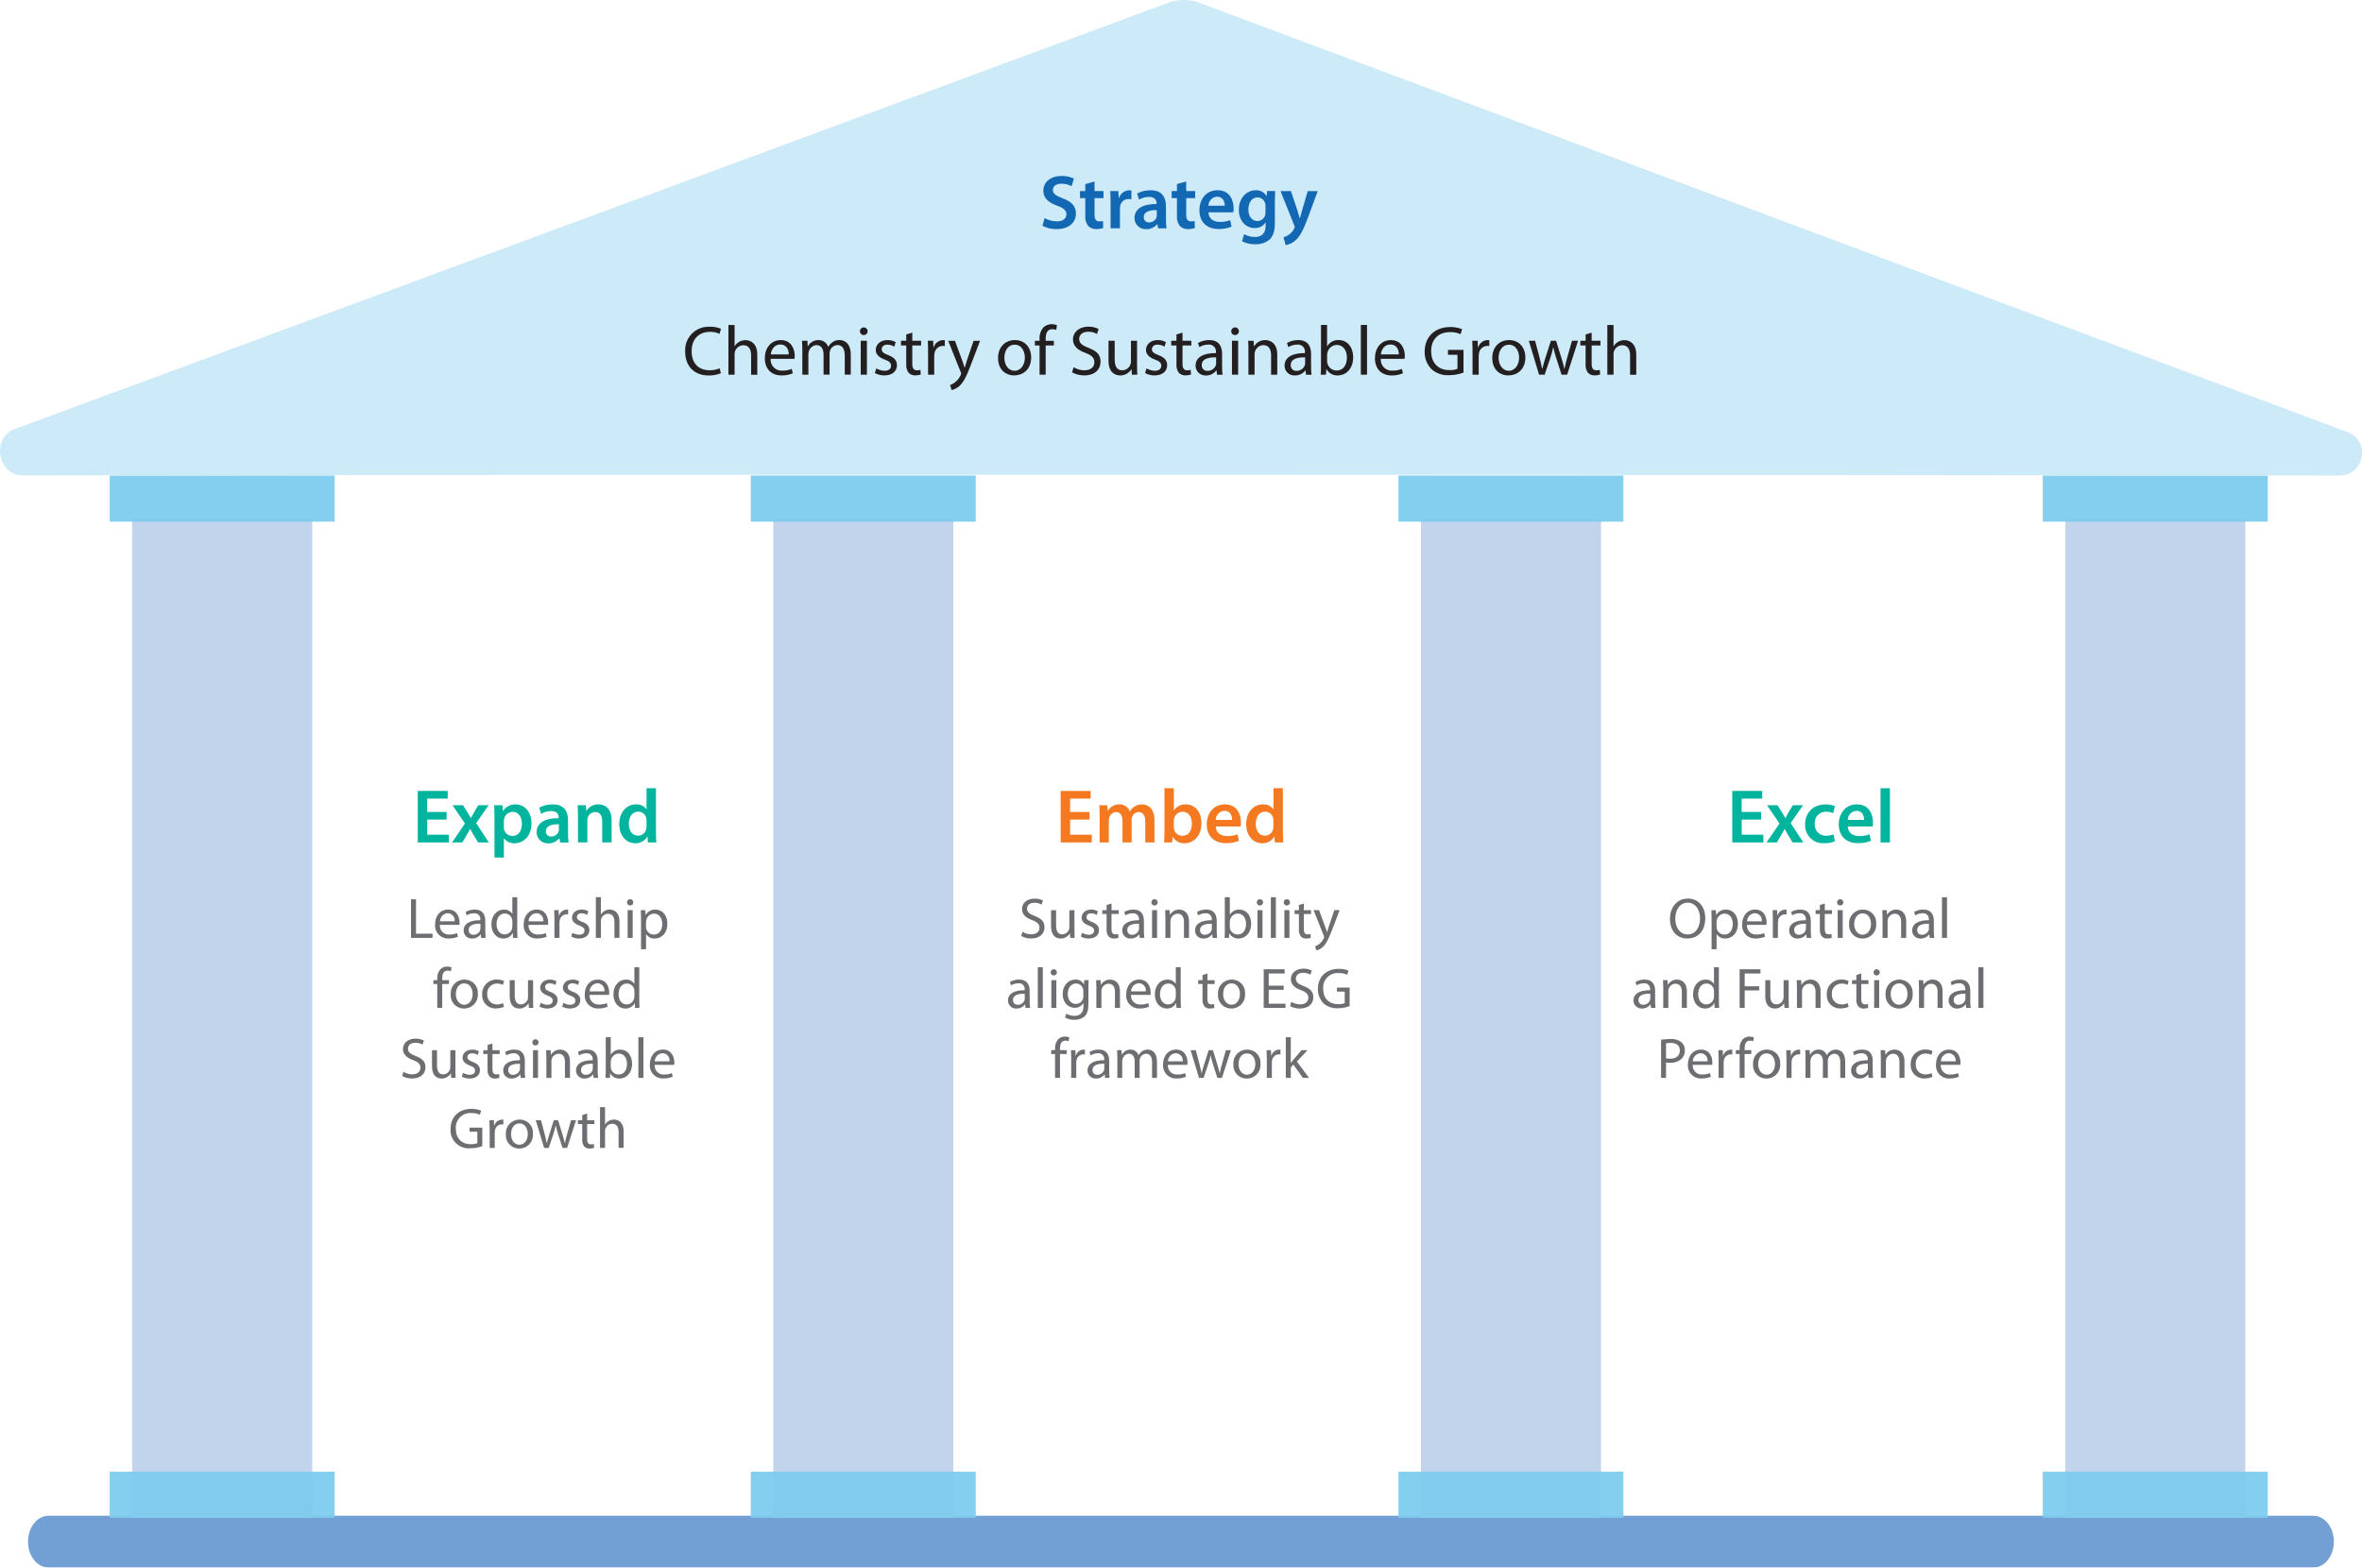
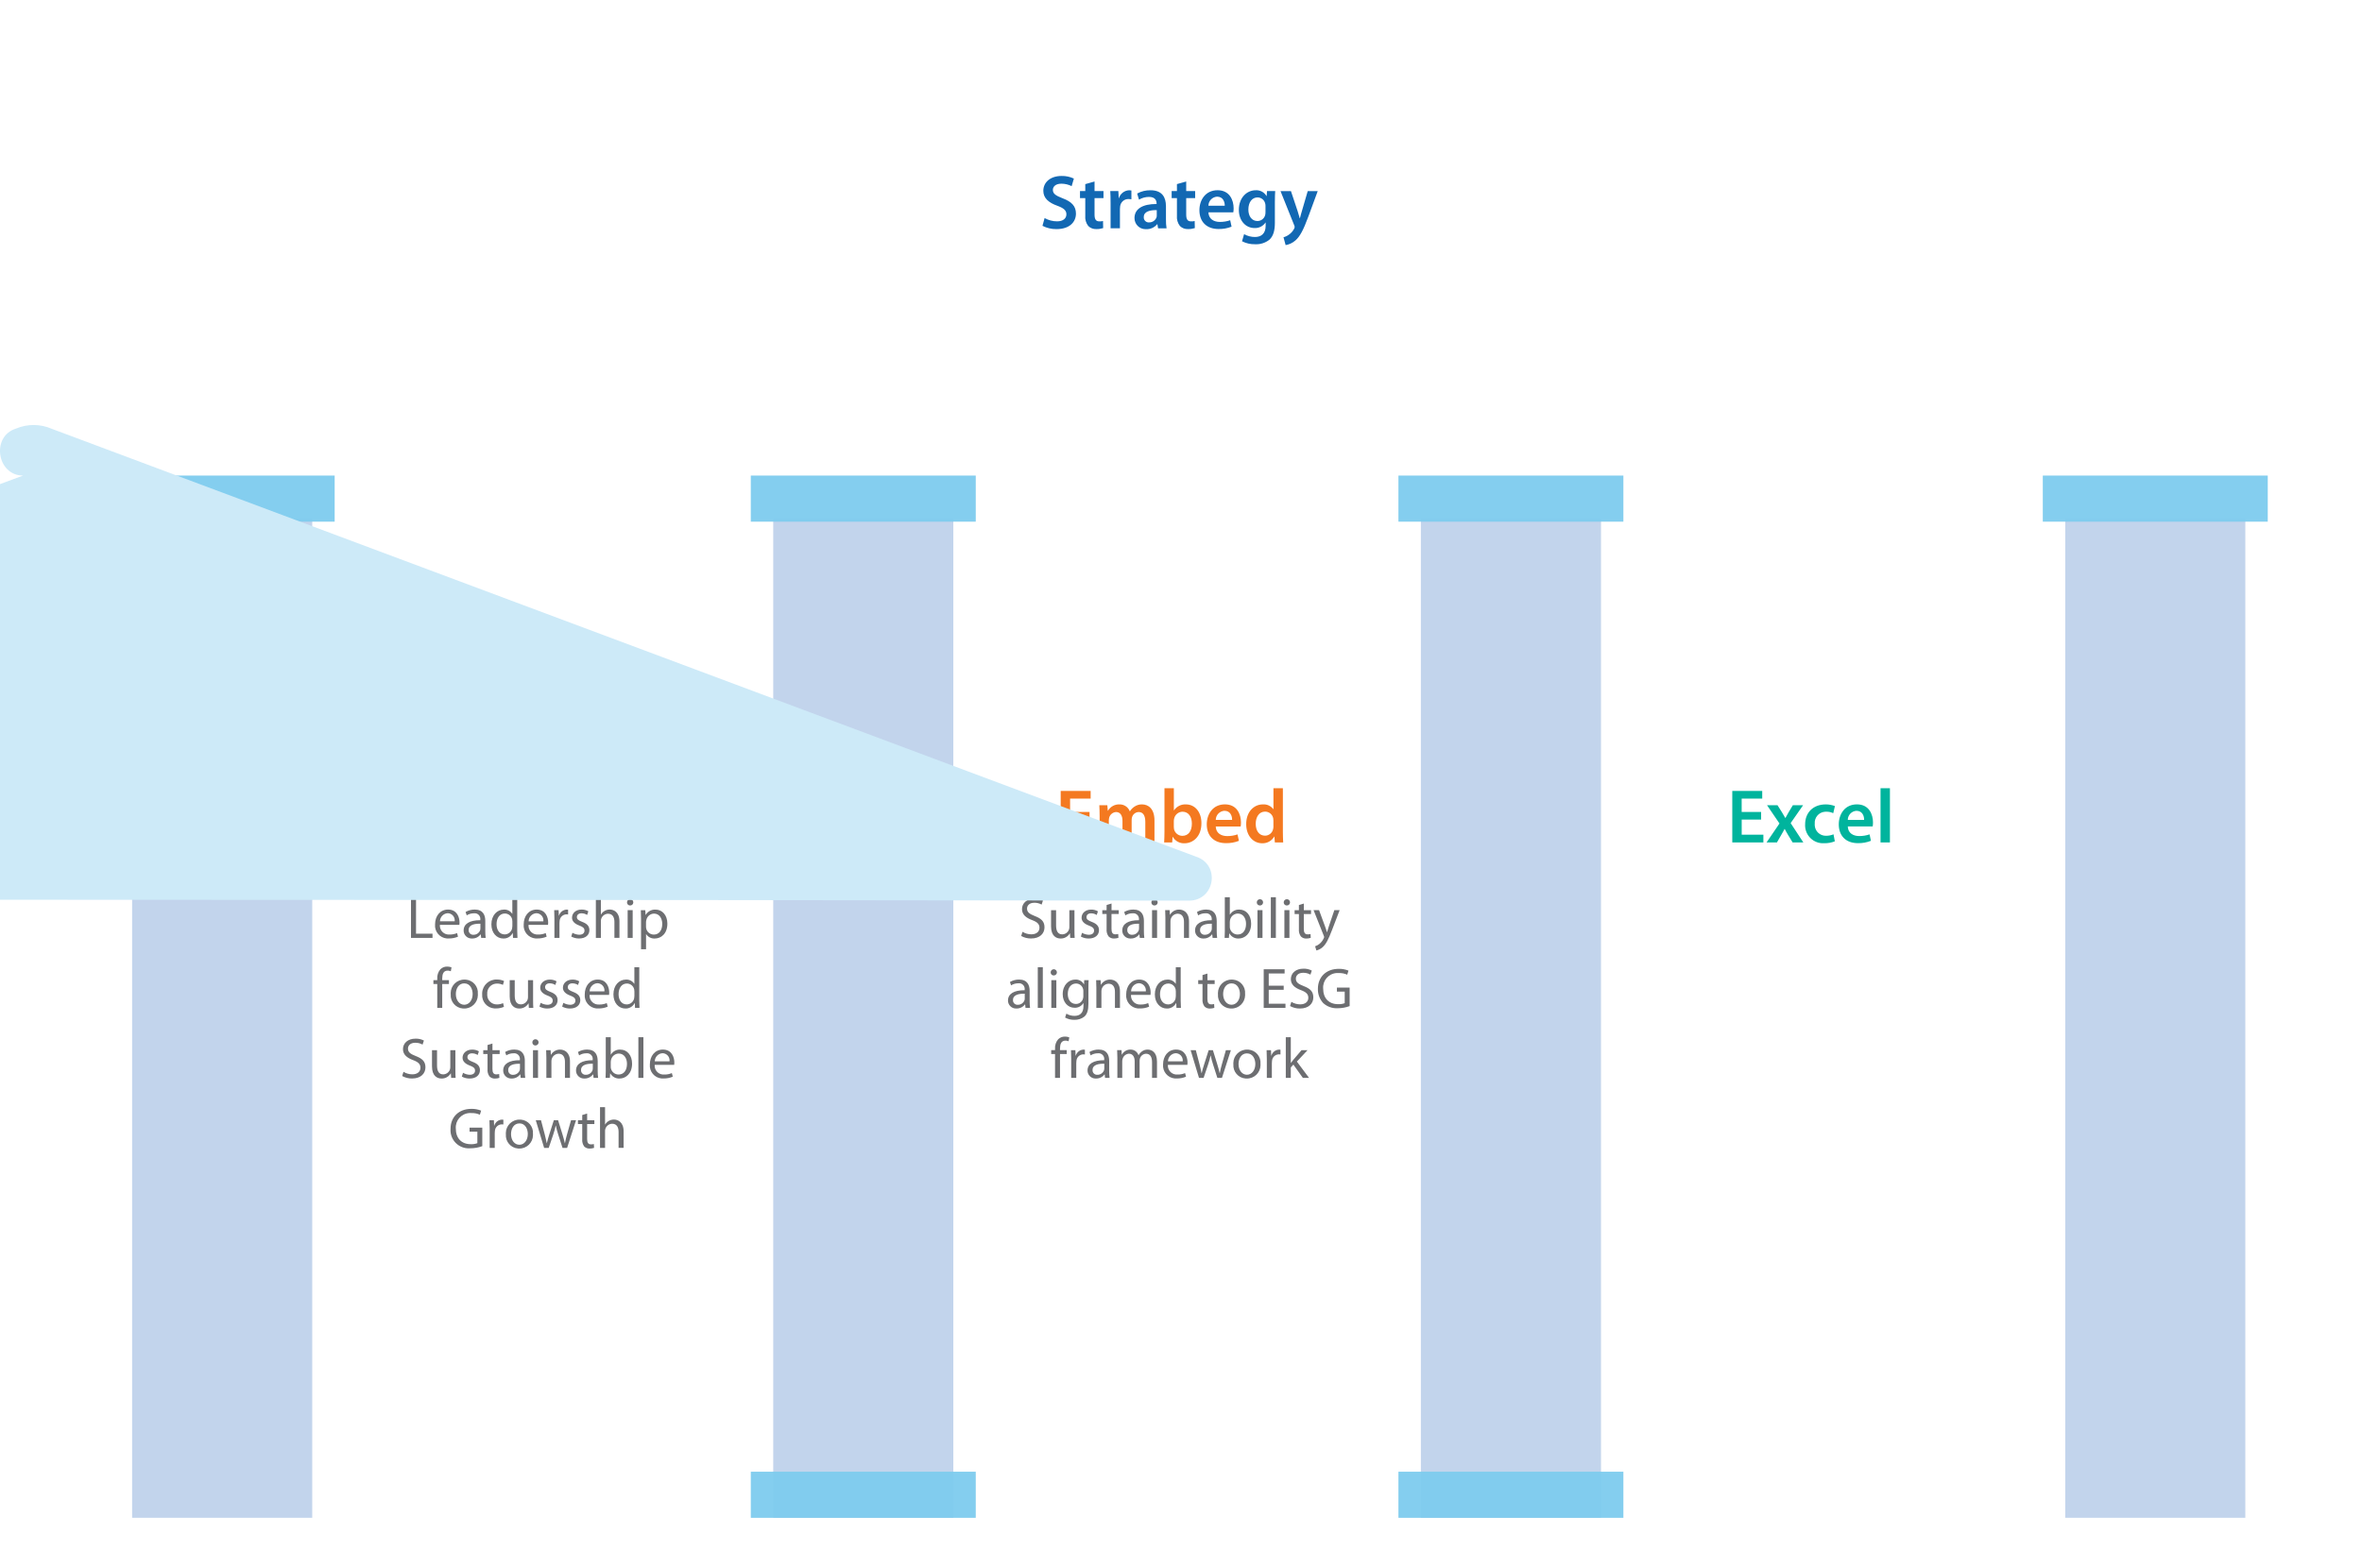
<svg xmlns="http://www.w3.org/2000/svg" id="Layer_1" data-name="Layer 1" viewBox="0 0 742.11 492.62">
  <defs>
    <style>
      .cls-1 {
        fill: #6d6e71;
      }

      .cls-1, .cls-2, .cls-3, .cls-4, .cls-5, .cls-6, .cls-7, .cls-8, .cls-9, .cls-10 {
        stroke-width: 0px;
      }

      .cls-11 {
        clip-path: url(#clippath-11);
      }

      .cls-12 {
        opacity: .95;
      }

      .cls-2 {
        fill: #00b49d;
      }

      .cls-3 {
        fill: #7eccee;
      }

      .cls-13 {
        clip-path: url(#clippath-2);
      }

      .cls-14 {
        clip-path: url(#clippath-13);
      }

      .cls-15 {
        clip-path: url(#clippath-6);
      }

      .cls-4 {
        fill: none;
      }

      .cls-16 {
        clip-path: url(#clippath-7);
      }

      .cls-17 {
        clip-path: url(#clippath-1);
      }

      .cls-18 {
        clip-path: url(#clippath-4);
      }

      .cls-5 {
        fill: #1268b3;
      }

      .cls-19 {
        clip-path: url(#clippath-12);
      }

      .cls-6 {
        fill: #cdeaf8;
      }

      .cls-7 {
        fill: #6c9bd2;
      }

      .cls-20 {
        clip-path: url(#clippath-9);
      }

      .cls-21 {
        clip-path: url(#clippath);
      }

      .cls-8 {
        fill: #bfd2eb;
      }

      .cls-22 {
        clip-path: url(#clippath-3);
      }

      .cls-23 {
        clip-path: url(#clippath-8);
      }

      .cls-9 {
        fill: #231f20;
      }

      .cls-24 {
        clip-path: url(#clippath-5);
      }

      .cls-25 {
        clip-path: url(#clippath-10);
      }

      .cls-10 {
        fill: #f47920;
      }
    </style>
    <clipPath id="clippath">
      <rect class="cls-4" width="742.11" height="492.62" />
    </clipPath>
    <clipPath id="clippath-1">
-       <rect class="cls-4" x="-9.9" y="455.4" width="761.88" height="39.83" />
-     </clipPath>
+       </clipPath>
    <clipPath id="clippath-2">
      <rect class="cls-4" x="630.17" y="142.08" width="93.99" height="337.52" />
    </clipPath>
    <clipPath id="clippath-3">
      <rect class="cls-4" x="623.12" y="128.51" width="108.08" height="38.04" />
    </clipPath>
    <clipPath id="clippath-4">
-       <rect class="cls-4" x="623.12" y="441.56" width="108.08" height="38.05" />
-     </clipPath>
+       </clipPath>
    <clipPath id="clippath-5">
      <rect class="cls-4" x="427.72" y="142.08" width="93.99" height="337.52" />
    </clipPath>
    <clipPath id="clippath-6">
      <rect class="cls-4" x="420.67" y="128.51" width="108.08" height="38.04" />
    </clipPath>
    <clipPath id="clippath-7">
      <rect class="cls-4" x="420.67" y="441.56" width="108.08" height="38.05" />
    </clipPath>
    <clipPath id="clippath-8">
      <rect class="cls-4" x="224.24" y="142.08" width="93.99" height="337.52" />
    </clipPath>
    <clipPath id="clippath-9">
      <rect class="cls-4" x="217.19" y="128.51" width="108.08" height="38.04" />
    </clipPath>
    <clipPath id="clippath-10">
      <rect class="cls-4" x="217.19" y="441.56" width="108.08" height="38.05" />
    </clipPath>
    <clipPath id="clippath-11">
      <rect class="cls-4" x="22.81" y="142.08" width="93.99" height="337.52" />
    </clipPath>
    <clipPath id="clippath-12">
      <rect class="cls-4" x="15.76" y="128.51" width="108.08" height="38.04" />
    </clipPath>
    <clipPath id="clippath-13">
      <rect class="cls-4" x="15.76" y="441.56" width="108.08" height="38.05" />
    </clipPath>
  </defs>
  <g id="Group_156188" data-name="Group 156188">
    <path id="Path_12248" data-name="Path 12248" class="cls-2" d="M140.31,255.16h-6.1v-4.18h6.46v-2.42h-9.41v16.18h9.77v-2.42h-6.81v-4.75h6.1v-2.4ZM142.18,253.05l3.91,5.74-4.06,5.95h3.26l1.34-2.33c.36-.65.72-1.22,1.06-1.9h.05c.34.65.67,1.27,1.06,1.9l1.42,2.33h3.36l-3.98-6.07,3.91-5.62h-3.22l-1.3,2.16c-.36.6-.7,1.2-1.03,1.85h-.04c-.34-.6-.67-1.18-1.06-1.8l-1.39-2.21h-3.29ZM155.36,269.49h2.95v-6.05h.05c.76,1.04,2,1.63,3.29,1.56,2.66,0,5.33-2.04,5.33-6.26,0-3.65-2.23-5.95-4.92-5.95-1.61-.07-3.13.72-4.01,2.06h-.05l-.14-1.8h-2.6c.05,1.1.1,2.35.1,3.89v12.55ZM158.31,258.04c0-.25.04-.5.1-.74.28-1.25,1.38-2.15,2.66-2.18,1.9,0,2.9,1.68,2.9,3.74,0,2.3-1.1,3.86-2.98,3.86-1.24,0-2.32-.85-2.62-2.06-.05-.27-.07-.54-.07-.82v-1.8ZM178.47,257.73c0-2.57-1.08-4.94-4.82-4.94-1.47-.03-2.93.32-4.22,1.03l.58,1.92c.95-.56,2.04-.86,3.14-.86,2.06,0,2.38,1.27,2.38,2.04v.19c-4.32-.02-6.94,1.49-6.94,4.42,0,1.92,1.54,3.48,3.45,3.49.07,0,.15,0,.22,0,1.33.05,2.61-.53,3.45-1.56h.07l.22,1.3h2.66c-.15-.93-.21-1.87-.19-2.81v-4.2ZM175.59,260.63c.01.22-.01.44-.07.65-.35.98-1.29,1.63-2.33,1.61-.85.08-1.6-.55-1.68-1.41,0-.09,0-.18,0-.27,0-1.78,1.99-2.21,4.08-2.18v1.61ZM181.59,264.73h2.95v-6.88c0-.32.04-.63.14-.94.32-1.01,1.24-1.7,2.3-1.73,1.61,0,2.23,1.27,2.23,2.95v6.6h2.95v-6.94c0-3.7-2.11-5.02-4.15-5.02-1.52-.04-2.94.73-3.74,2.02h-.07l-.15-1.75h-2.56c.05,1.01.1,2.14.1,3.48v8.2ZM203.14,247.7v6.6h-.05c-.76-1.04-2-1.61-3.29-1.51-2.81,0-5.26,2.33-5.23,6.24,0,3.6,2.21,5.98,5.02,5.98,1.56.05,3.02-.76,3.79-2.11h.05l.14,1.85h2.62c-.05-.79-.1-2.09-.1-3.29v-13.75h-2.95ZM203.14,259.67c0,.29-.03.58-.1.86-.24,1.21-1.31,2.09-2.54,2.09-1.87,0-2.93-1.56-2.93-3.72s1.06-3.84,2.95-3.84c1.23,0,2.29.86,2.54,2.06.05.26.07.53.07.79v1.75Z" />
    <path id="Path_12249" data-name="Path 12249" class="cls-10" d="M342.31,255.16h-6.1v-4.18h6.46v-2.42h-9.41v16.18h9.77v-2.42h-6.81v-4.75h6.1v-2.4ZM345.5,264.74h2.88v-6.91c0-.33.05-.66.14-.98.3-.94,1.15-1.6,2.13-1.66,1.37,0,2.02,1.15,2.02,2.78v6.77h2.88v-7.01c0-.33.04-.67.14-.98.29-.9,1.12-1.53,2.06-1.56,1.42,0,2.09,1.15,2.09,3.1v6.45h2.88v-6.89c0-3.74-1.97-5.06-3.89-5.06-.85-.03-1.69.22-2.4.7-.58.38-1.06.88-1.42,1.46h-.05c-.51-1.33-1.81-2.2-3.24-2.16-1.48-.06-2.86.71-3.6,1.99h-.07l-.14-1.73h-2.52c.05,1.01.1,2.14.1,3.48v8.2ZM365.86,261.45c0,1.2-.05,2.5-.1,3.29h2.52l.14-1.75h.05c.75,1.32,2.19,2.1,3.7,2.02,2.64,0,5.3-2.09,5.3-6.29.02-3.55-2.02-5.93-4.87-5.93-1.49-.08-2.91.63-3.74,1.87h-.05v-6.96h-2.95v13.75ZM368.8,258.02c0-.26.04-.52.1-.77.27-1.24,1.35-2.13,2.62-2.16,1.97,0,2.95,1.68,2.95,3.74,0,2.38-1.13,3.84-2.98,3.84-1.24,0-2.33-.85-2.62-2.06-.05-.23-.07-.46-.07-.7v-1.89ZM389.8,259.72c.07-.41.1-.83.1-1.25,0-2.57-1.25-5.69-5.04-5.69s-5.71,3.05-5.71,6.29c0,3.58,2.23,5.9,6.02,5.9,1.4.03,2.78-.22,4.08-.73l-.44-2.02c-1.04.36-2.14.54-3.24.53-1.9,0-3.53-.91-3.6-3.02h7.82ZM381.98,257.66c.01-1.52,1.2-2.76,2.71-2.86,1.97,0,2.45,1.78,2.42,2.86h-5.14ZM400.1,247.7v6.6h-.04c-.76-1.04-2-1.61-3.29-1.51-2.81,0-5.26,2.33-5.23,6.24,0,3.6,2.21,5.98,5.02,5.98,1.56.05,3.02-.76,3.79-2.11h.05l.14,1.85h2.62c-.05-.79-.1-2.09-.1-3.29v-13.75h-2.95ZM400.1,259.67c0,.29-.03.58-.1.86-.24,1.21-1.31,2.09-2.54,2.09-1.87,0-2.93-1.56-2.93-3.72s1.06-3.84,2.95-3.84c1.23,0,2.29.86,2.54,2.06.05.26.07.53.07.79v1.75Z" />
    <path id="Path_12250" data-name="Path 12250" class="cls-2" d="M553.31,255.16h-6.1v-4.18h6.46v-2.42h-9.41v16.18h9.77v-2.42h-6.81v-4.75h6.1v-2.4ZM555.18,253.05l3.91,5.74-4.06,5.95h3.26l1.34-2.33c.36-.65.72-1.22,1.06-1.9h.05c.34.65.67,1.27,1.06,1.9l1.42,2.33h3.36l-3.98-6.07,3.91-5.62h-3.22l-1.3,2.16c-.36.6-.7,1.2-1.03,1.85h-.04c-.34-.6-.67-1.18-1.06-1.8l-1.39-2.21h-3.29ZM576.08,262.19c-.74.31-1.53.46-2.33.46-1.91.07-3.52-1.43-3.59-3.34,0-.14,0-.28.01-.43-.17-1.92,1.24-3.61,3.16-3.78.14-.01.28-.02.42-.01.77-.03,1.53.13,2.23.46l.53-2.23c-.91-.35-1.88-.53-2.86-.53-4.1,0-6.5,2.71-6.5,6.22-.2,3.1,2.16,5.78,5.26,5.98.25.02.51.02.76,0,1.13.02,2.26-.18,3.31-.6l-.41-2.18ZM588.37,259.72c.07-.41.1-.83.1-1.25,0-2.57-1.25-5.69-5.04-5.69s-5.71,3.05-5.71,6.29c0,3.58,2.23,5.9,6.02,5.9,1.39.03,2.78-.22,4.08-.74l-.43-2.02c-1.04.36-2.14.54-3.24.53-1.9,0-3.53-.91-3.6-3.02h7.82ZM580.55,257.66c.01-1.51,1.2-2.76,2.71-2.86,1.97,0,2.45,1.78,2.42,2.86h-5.13ZM590.84,264.74h2.95v-17.04h-2.95v17.04Z" />
    <path id="Path_12251" data-name="Path 12251" class="cls-1" d="M129.12,294.74h6.77v-1.31h-5.18v-10.82h-1.58v12.13ZM144.33,290.67c.04-.24.06-.49.05-.74,0-1.6-.74-4.09-3.6-4.09-2.54,0-4.09,2.05-4.09,4.68-.2,2.23,1.45,4.2,3.69,4.4.2.02.4.02.6,0,1,.02,1.99-.17,2.92-.56l-.29-1.13c-.76.32-1.58.48-2.41.45-1.53.12-2.87-1.03-2.99-2.56-.01-.16-.01-.31,0-.47h6.12ZM138.23,289.54c.02-1.36,1.08-2.47,2.43-2.56,1.24.02,2.23,1.04,2.21,2.28,0,.09,0,.18-.02.27h-4.62ZM152.47,289.39c0-1.73-.65-3.55-3.31-3.55-1.01-.01-2.01.25-2.88.76l.36,1.06c.68-.43,1.48-.66,2.29-.65.98-.12,1.87.58,1.98,1.56.02.15.02.29,0,.44v.18c-3.37-.02-5.24,1.13-5.24,3.24-.01,1.37,1.09,2.49,2.46,2.51.07,0,.14,0,.21,0,1.05.02,2.04-.46,2.66-1.3h.05l.13,1.1h1.42c-.09-.69-.13-1.39-.13-2.09v-3.26ZM150.94,291.8c0,.17-.02.34-.07.5-.32.9-1.19,1.49-2.14,1.46-.76.05-1.43-.53-1.48-1.29,0-.07,0-.15,0-.22,0-1.69,1.96-2,3.69-1.96v1.52ZM160.97,281.96v5.2h-.04c-.58-.88-1.58-1.38-2.63-1.31-2.11,0-3.92,1.76-3.91,4.66,0,2.65,1.64,4.43,3.74,4.43,1.23.05,2.37-.62,2.93-1.71h.05l.07,1.51h1.4c-.04-.59-.07-1.48-.07-2.25v-10.53h-1.56ZM160.97,291.08c0,.23-.02.46-.07.68-.24,1.09-1.2,1.88-2.32,1.89-1.69,0-2.57-1.46-2.57-3.22,0-1.91.97-3.35,2.61-3.35,1.09,0,2.04.75,2.29,1.82.05.22.07.44.07.67v1.51ZM172.18,290.67c.04-.24.06-.49.05-.74,0-1.6-.74-4.09-3.6-4.09-2.54,0-4.09,2.05-4.09,4.68-.2,2.23,1.45,4.2,3.69,4.4.2.02.4.02.6,0,1,.02,1.99-.17,2.92-.56l-.29-1.13c-.76.32-1.58.48-2.41.45-1.53.12-2.87-1.03-2.99-2.56-.01-.16-.01-.31,0-.47h6.12ZM166.08,289.54c.02-1.36,1.08-2.47,2.43-2.56,1.24.02,2.24,1.03,2.22,2.28,0,.09,0,.19-.02.28h-4.63ZM174.2,294.74h1.58v-4.64c0-.25.02-.49.05-.74.09-1.11,1.01-1.98,2.12-2.02.18,0,.36,0,.54.04v-1.49c-.14-.02-.29-.03-.43-.04-1.14.04-2.12.81-2.43,1.91h-.05l-.07-1.73h-1.39c.05.81.07,1.69.07,2.72v5.99ZM179.49,294.32c.75.41,1.59.62,2.45.61,2.03,0,3.24-1.08,3.24-2.63,0-1.3-.79-2.05-2.29-2.61-1.13-.45-1.64-.77-1.64-1.49,0-.65.5-1.19,1.44-1.19.63,0,1.25.18,1.78.52l.38-1.15c-.64-.37-1.38-.56-2.12-.54-1.85,0-3.01,1.15-3.01,2.56,0,1.04.74,1.89,2.32,2.47,1.15.43,1.6.83,1.6,1.58s-.54,1.3-1.67,1.3c-.74-.03-1.47-.24-2.11-.61l-.38,1.18ZM187.21,294.74h1.58v-5.26c-.01-.26.02-.51.11-.76.31-.92,1.16-1.54,2.12-1.57,1.49,0,2.02,1.17,2.02,2.57v5h1.58v-5.18c0-2.99-1.87-3.71-3.04-3.71-.57,0-1.13.15-1.62.43-.47.27-.87.66-1.13,1.13h-.04v-5.45h-1.58v12.78ZM198.78,294.74v-8.71h-1.58v8.71h1.58ZM197.99,282.59c-.53-.01-.98.41-.99.94,0,.02,0,.03,0,.05-.02.51.38.95.89.97.02,0,.04,0,.07,0,.52.04.97-.36,1.01-.88,0-.03,0-.06,0-.09.02-.52-.38-.97-.91-.99-.02,0-.04,0-.06,0ZM201.41,298.3h1.57v-4.73h.04c.59.9,1.61,1.42,2.68,1.37,2.05,0,3.98-1.55,3.98-4.68,0-2.63-1.58-4.41-3.71-4.41-1.26-.06-2.46.58-3.1,1.67h-.04l-.09-1.49h-1.4c.04.83.07,1.73.07,2.84v9.43ZM202.98,289.68c0-.21.05-.43.11-.63.26-1.12,1.24-1.92,2.39-1.94,1.67,0,2.59,1.49,2.59,3.22,0,2-.97,3.37-2.65,3.37-1.35,0-2.45-1.09-2.45-2.44,0-.02,0-.04,0-.06v-1.51ZM138.94,316.74v-7.51h2.11v-1.21h-2.11v-.47c0-1.35.34-2.52,1.69-2.52.35-.01.69.06,1.01.2l.22-1.22c-.43-.17-.89-.26-1.35-.25-.79-.02-1.55.27-2.12.81-.73.84-1.09,1.93-1.01,3.04v.41h-1.21v1.21h1.21v7.5h1.57ZM145.93,307.85c-2.35-.04-4.29,1.83-4.33,4.18,0,.14,0,.29.01.43-.18,2.29,1.52,4.29,3.81,4.47.12,0,.25.01.37.01,2.36.05,4.3-1.82,4.35-4.18,0-.15,0-.3-.01-.45.19-2.27-1.49-4.26-3.76-4.45-.14-.01-.29-.02-.44-.01ZM145.89,309.04c1.87,0,2.61,1.85,2.61,3.33,0,1.96-1.13,3.38-2.65,3.38s-2.63-1.44-2.63-3.35c0-1.64.81-3.37,2.66-3.37ZM158.06,315.24c-.61.28-1.27.42-1.94.41-1.65.03-3.01-1.29-3.04-2.94,0-.11,0-.21.01-.32-.15-1.66,1.08-3.13,2.74-3.28.11-.01.22-.01.34-.01.64-.01,1.27.13,1.84.41l.36-1.21c-.69-.32-1.44-.48-2.2-.47-2.45-.13-4.54,1.74-4.68,4.19,0,.15,0,.3,0,.45-.17,2.28,1.53,4.27,3.81,4.44.18.01.35.02.53,0,.86.01,1.71-.16,2.5-.5l-.27-1.19ZM167.47,308.03h-1.58v5.33c0,.28-.04.55-.14.81-.33.87-1.16,1.44-2.09,1.46-1.42,0-1.94-1.13-1.94-2.79v-4.81h-1.58v5.09c0,3.04,1.64,3.82,3.01,3.82,1.18.02,2.29-.6,2.88-1.62h.04l.09,1.42h1.4c-.05-.68-.07-1.48-.07-2.39v-6.32ZM169.5,316.33c.75.41,1.6.62,2.45.61,2.03,0,3.24-1.08,3.24-2.63,0-1.3-.79-2.05-2.29-2.61-1.13-.45-1.64-.77-1.64-1.49,0-.65.5-1.19,1.44-1.19.63,0,1.25.18,1.78.52l.38-1.15c-.64-.37-1.38-.56-2.12-.54-1.85,0-3.01,1.15-3.01,2.56,0,1.04.74,1.89,2.32,2.47,1.15.43,1.6.83,1.6,1.58s-.54,1.3-1.67,1.3c-.74-.03-1.47-.24-2.11-.61l-.38,1.18ZM176.63,316.33c.75.41,1.59.62,2.45.61,2.03,0,3.24-1.08,3.24-2.63,0-1.3-.79-2.05-2.29-2.61-1.13-.45-1.64-.77-1.64-1.49,0-.65.5-1.19,1.44-1.19.63,0,1.25.18,1.78.52l.38-1.15c-.64-.37-1.38-.56-2.12-.54-1.85,0-3.01,1.15-3.01,2.56,0,1.04.74,1.89,2.32,2.47,1.15.43,1.6.83,1.6,1.58s-.54,1.3-1.67,1.3c-.74-.03-1.47-.24-2.11-.61l-.38,1.18ZM191.36,312.67c.04-.24.06-.49.05-.74,0-1.6-.74-4.09-3.6-4.09-2.54,0-4.09,2.05-4.09,4.68-.2,2.23,1.45,4.2,3.69,4.4.2.02.4.02.6,0,1,.02,1.99-.17,2.92-.56l-.29-1.13c-.76.32-1.58.48-2.41.45-1.53.12-2.87-1.03-2.99-2.56-.01-.16-.01-.31,0-.47h6.12ZM185.26,311.54c.02-1.36,1.08-2.47,2.43-2.56,1.24.02,2.24,1.03,2.22,2.28,0,.09,0,.19-.02.28h-4.63ZM199.31,303.96v5.2h-.04c-.58-.88-1.58-1.38-2.63-1.31-2.11,0-3.92,1.76-3.91,4.66,0,2.65,1.64,4.43,3.74,4.43,1.23.05,2.37-.62,2.93-1.71h.05l.07,1.51h1.4c-.04-.59-.07-1.48-.07-2.25v-10.53h-1.56ZM199.31,313.08c0,.23-.02.46-.07.68-.24,1.09-1.2,1.88-2.32,1.89-1.69,0-2.57-1.46-2.57-3.22,0-1.91.97-3.35,2.61-3.35,1.09,0,2.04.75,2.29,1.82.05.22.07.44.07.67v1.51ZM126.34,338.14c.95.53,2.02.8,3.1.79,2.86,0,4.23-1.64,4.23-3.51s-1.03-2.77-3.08-3.56c-1.67-.65-2.41-1.21-2.41-2.34,0-.83.63-1.82,2.29-1.82.8-.02,1.59.18,2.29.58l.43-1.28c-.82-.42-1.74-.63-2.66-.59-2.36,0-3.92,1.4-3.92,3.29,0,1.69,1.22,2.74,3.2,3.46,1.64.61,2.29,1.28,2.29,2.39,0,1.22-.94,2.07-2.54,2.07-.99,0-1.95-.27-2.79-.79l-.41,1.31ZM143.06,330.03h-1.58v5.33c0,.28-.04.55-.14.81-.33.87-1.16,1.44-2.09,1.46-1.42,0-1.94-1.13-1.94-2.79v-4.81h-1.58v5.09c0,3.04,1.64,3.82,3.01,3.82,1.18.02,2.29-.6,2.88-1.62h.04l.09,1.42h1.4c-.05-.68-.07-1.48-.07-2.39v-6.32ZM145.1,338.33c.75.41,1.59.62,2.45.61,2.03,0,3.24-1.08,3.24-2.63,0-1.3-.79-2.05-2.29-2.61-1.13-.45-1.64-.77-1.64-1.49,0-.65.5-1.19,1.44-1.19.63,0,1.25.18,1.78.52l.38-1.15c-.64-.37-1.38-.56-2.12-.54-1.85,0-3.01,1.15-3.01,2.56,0,1.04.74,1.89,2.32,2.47,1.15.43,1.6.83,1.6,1.58s-.54,1.3-1.67,1.3c-.74-.03-1.46-.24-2.1-.62l-.38,1.19ZM153.18,328.41v1.62h-1.35v1.21h1.35v4.75c-.08.81.14,1.62.61,2.29.45.45,1.07.7,1.71.67.48,0,.95-.07,1.4-.22l-.07-1.21c-.3.08-.61.12-.92.11-.88,0-1.19-.61-1.19-1.69v-4.7h2.27v-1.21h-2.27v-2.09l-1.55.47ZM164.9,333.39c0-1.73-.65-3.55-3.31-3.55-1.01-.01-2.01.25-2.88.76l.36,1.06c.68-.43,1.48-.66,2.29-.65.98-.12,1.87.58,1.98,1.56.02.15.02.29,0,.44v.18c-3.37-.02-5.24,1.13-5.24,3.24-.01,1.37,1.09,2.49,2.46,2.51.07,0,.14,0,.2,0,1.05.02,2.04-.46,2.66-1.3h.05l.13,1.1h1.42c-.09-.69-.13-1.39-.13-2.09v-3.26ZM163.37,335.81c0,.17-.02.34-.07.5-.32.9-1.19,1.49-2.14,1.46-.76.05-1.43-.53-1.48-1.29,0-.07,0-.15,0-.22,0-1.69,1.96-2,3.69-1.96v1.51ZM169.04,338.74v-8.71h-1.58v8.71h1.58ZM168.25,326.59c-.53-.01-.98.41-.99.94,0,.02,0,.03,0,.05-.02.51.38.95.89.97.02,0,.04,0,.07,0,.54,0,.99-.42,1-.96s-.42-.99-.96-1ZM171.67,338.74h1.58v-5.24c-.02-1.26.97-2.31,2.23-2.36,1.49,0,2.02,1.17,2.02,2.57v5.03h1.58v-5.18c0-2.99-1.87-3.71-3.08-3.71-1.18-.03-2.29.59-2.88,1.62h-.04l-.09-1.44h-1.4c.05.72.07,1.44.07,2.36v6.35ZM187.78,333.39c0-1.73-.65-3.55-3.31-3.55-1.01-.01-2.01.25-2.88.76l.36,1.06c.68-.43,1.48-.66,2.29-.65.98-.12,1.87.58,1.98,1.56.02.15.02.29,0,.44v.18c-3.37-.02-5.24,1.13-5.24,3.24-.01,1.37,1.09,2.49,2.46,2.51.07,0,.14,0,.21,0,1.05.02,2.04-.46,2.66-1.3h.06l.13,1.1h1.42c-.09-.69-.13-1.39-.13-2.09v-3.26ZM186.25,335.8c0,.17-.02.34-.07.5-.32.9-1.19,1.49-2.14,1.46-.76.05-1.43-.53-1.48-1.29,0-.07,0-.14,0-.22,0-1.69,1.96-2,3.69-1.96v1.51ZM190.33,336.49c0,.77-.04,1.66-.07,2.25h1.35l.09-1.42h.04c.59,1.06,1.73,1.68,2.93,1.62,1.94,0,3.92-1.55,3.92-4.66,0-2.63-1.51-4.43-3.69-4.43-1.21-.07-2.35.54-2.97,1.58h-.04v-5.47h-1.57v10.53ZM191.9,333.7c0-.23.03-.45.09-.67.27-1.11,1.25-1.91,2.39-1.94,1.71,0,2.61,1.49,2.61,3.24,0,2-.97,3.35-2.65,3.35-1.13,0-2.11-.76-2.38-1.85-.05-.19-.08-.38-.07-.58v-1.55ZM200.57,338.74h1.58v-12.78h-1.58v12.78ZM211.82,334.67c.04-.24.06-.49.05-.74,0-1.6-.74-4.09-3.6-4.09-2.54,0-4.09,2.05-4.09,4.68-.2,2.23,1.45,4.2,3.68,4.4.2.02.4.02.6,0,1,.02,1.99-.17,2.92-.56l-.29-1.13c-.76.32-1.58.48-2.41.45-1.53.12-2.87-1.03-2.99-2.56-.01-.16-.01-.31,0-.47h6.12ZM205.72,333.54c.02-1.36,1.08-2.47,2.43-2.56,1.24.02,2.24,1.03,2.22,2.28,0,.09,0,.19-.02.28h-4.63ZM151.53,354.37h-4v1.26h2.45v3.62c-.67.25-1.38.36-2.09.32-2.84,0-4.68-1.82-4.68-4.9-.2-2.5,1.67-4.68,4.17-4.88.24-.02.47-.02.71,0,.92-.03,1.84.14,2.68.52l.4-1.28c-.97-.39-2-.58-3.04-.56-4.07,0-6.57,2.65-6.57,6.26-.25,3.14,2.1,5.88,5.24,6.13.33.03.66.02.99,0,1.28,0,2.54-.23,3.74-.67v-5.83ZM153.86,360.74h1.58v-4.64c0-.25.02-.49.05-.74.09-1.11,1.01-1.98,2.12-2.02.18,0,.36,0,.54.04v-1.49c-.14-.02-.29-.03-.43-.04-1.14.04-2.12.81-2.43,1.91h-.05l-.07-1.73h-1.39c.05.81.07,1.69.07,2.72v5.99ZM163.26,351.85c-2.35-.04-4.29,1.83-4.33,4.18,0,.14,0,.29.01.43-.18,2.29,1.52,4.29,3.81,4.47.12,0,.24.01.36.01,2.36.05,4.3-1.82,4.35-4.18,0-.15,0-.3-.01-.45.19-2.27-1.49-4.26-3.76-4.45-.14-.01-.29-.02-.43-.01ZM163.22,353.04c1.87,0,2.61,1.85,2.61,3.33,0,1.96-1.13,3.38-2.65,3.38-1.55,0-2.62-1.44-2.62-3.35,0-1.64.81-3.36,2.66-3.36ZM168.33,352.03l2.63,8.71h1.44l1.4-4.14c.32-.94.58-1.91.79-2.88h.04c.21.97.47,1.92.77,2.86l1.34,4.16h1.44l2.81-8.71h-1.57l-1.24,4.37c-.27.93-.5,1.87-.67,2.83h-.05c-.2-.88-.45-1.8-.77-2.84l-1.35-4.36h-1.33l-1.42,4.45c-.29.94-.58,1.87-.77,2.75h-.05c-.16-.9-.4-1.8-.63-2.77l-1.17-4.43h-1.62ZM182.93,350.41v1.62h-1.35v1.21h1.35v4.75c-.08.81.14,1.62.61,2.29.45.45,1.07.7,1.71.67.48,0,.95-.07,1.4-.22l-.07-1.21c-.3.08-.61.12-.92.11-.88,0-1.19-.61-1.19-1.69v-4.7h2.27v-1.21h-2.27v-2.09l-1.55.47ZM188.52,360.74h1.58v-5.26c-.01-.26.02-.51.11-.76.31-.92,1.16-1.54,2.12-1.57,1.49,0,2.02,1.17,2.02,2.57v5h1.58v-5.18c0-2.99-1.87-3.71-3.04-3.71-.57,0-1.13.15-1.62.43-.47.27-.87.66-1.13,1.13h-.04v-5.45h-1.58v12.78Z" />
    <path id="Path_12252" data-name="Path 12252" class="cls-1" d="M320.84,294.14c.95.53,2.02.8,3.1.79,2.86,0,4.23-1.64,4.23-3.51s-1.03-2.77-3.08-3.56c-1.67-.65-2.41-1.21-2.41-2.34,0-.83.63-1.82,2.29-1.82.8-.02,1.59.18,2.29.58l.43-1.28c-.82-.42-1.74-.63-2.67-.59-2.36,0-3.92,1.4-3.92,3.29,0,1.69,1.22,2.74,3.2,3.46,1.64.61,2.29,1.28,2.29,2.39,0,1.22-.94,2.07-2.54,2.07-.99,0-1.95-.27-2.79-.79l-.41,1.31ZM337.56,286.03h-1.58v5.33c0,.28-.04.55-.14.81-.33.87-1.16,1.44-2.09,1.46-1.42,0-1.94-1.13-1.94-2.79v-4.81h-1.58v5.09c0,3.04,1.64,3.82,3.01,3.82,1.18.02,2.29-.6,2.88-1.62h.04l.09,1.42h1.4c-.05-.68-.07-1.48-.07-2.39v-6.32ZM339.6,294.33c.75.41,1.59.62,2.45.61,2.03,0,3.24-1.08,3.24-2.63,0-1.3-.79-2.05-2.29-2.61-1.13-.45-1.64-.77-1.64-1.49,0-.65.5-1.19,1.44-1.19.63,0,1.25.18,1.78.52l.37-1.15c-.64-.37-1.38-.56-2.12-.54-1.85,0-3.01,1.15-3.01,2.56,0,1.04.74,1.89,2.32,2.47,1.15.43,1.6.83,1.6,1.58s-.54,1.3-1.67,1.3c-.74-.03-1.47-.24-2.11-.61l-.37,1.19ZM347.68,284.41v1.62h-1.35v1.2h1.35v4.75c-.08.81.14,1.62.61,2.29.45.45,1.07.7,1.71.67.48,0,.95-.07,1.4-.22l-.07-1.21c-.3.08-.61.12-.92.11-.88,0-1.19-.61-1.19-1.69v-4.7h2.27v-1.2h-2.26v-2.09l-1.55.47ZM359.4,289.39c0-1.73-.65-3.55-3.31-3.55-1.01-.01-2.01.25-2.88.76l.36,1.06c.68-.43,1.48-.66,2.29-.65.98-.12,1.87.58,1.98,1.56.02.15.02.29,0,.44v.18c-3.37-.02-5.24,1.13-5.24,3.24-.01,1.37,1.08,2.49,2.46,2.51.07,0,.14,0,.21,0,1.05.02,2.04-.46,2.66-1.3h.05l.13,1.1h1.42c-.09-.69-.13-1.39-.13-2.09v-3.26ZM357.87,291.8c0,.17-.02.34-.07.5-.32.9-1.18,1.49-2.14,1.46-.76.05-1.43-.53-1.48-1.29,0-.07,0-.15,0-.22,0-1.69,1.96-2,3.69-1.96v1.51ZM363.54,294.74v-8.71h-1.58v8.71h1.58ZM362.74,282.59c-.53-.01-.98.41-.99.94,0,.02,0,.03,0,.05-.02.51.38.95.89.97.02,0,.04,0,.07,0,.52.04.97-.36,1.01-.88,0-.03,0-.06,0-.09.02-.52-.38-.97-.91-.99-.02,0-.04,0-.06,0ZM366.16,294.74h1.58v-5.24c-.02-1.26.97-2.31,2.23-2.36,1.49,0,2.02,1.17,2.02,2.57v5.03h1.58v-5.18c0-2.99-1.87-3.71-3.08-3.71-1.18-.03-2.29.59-2.88,1.62h-.04l-.09-1.44h-1.4c.05.72.07,1.44.07,2.36v6.35ZM382.27,289.39c0-1.73-.65-3.55-3.31-3.55-1.01-.01-2.01.25-2.88.76l.36,1.06c.68-.43,1.48-.66,2.29-.65.98-.12,1.87.58,1.98,1.56.02.15.02.29,0,.44v.18c-3.37-.02-5.24,1.13-5.24,3.24-.01,1.37,1.09,2.49,2.46,2.51.07,0,.14,0,.21,0,1.05.02,2.04-.46,2.66-1.3h.06l.13,1.1h1.42c-.09-.69-.13-1.39-.13-2.09v-3.26ZM380.74,291.8c0,.17-.02.34-.07.5-.32.9-1.19,1.49-2.14,1.46-.76.05-1.43-.53-1.48-1.29,0-.07,0-.14,0-.21,0-1.69,1.96-2,3.69-1.96v1.51ZM384.83,292.49c0,.77-.04,1.66-.07,2.25h1.35l.09-1.42h.04c.59,1.06,1.73,1.68,2.93,1.62,1.94,0,3.92-1.55,3.92-4.66,0-2.63-1.51-4.43-3.69-4.43-1.21-.07-2.35.54-2.97,1.58h-.04v-5.47h-1.57v10.53ZM386.4,289.7c0-.23.03-.45.09-.67.27-1.11,1.25-1.91,2.39-1.94,1.71,0,2.61,1.49,2.61,3.24,0,2-.97,3.35-2.65,3.35-1.13,0-2.11-.76-2.38-1.85-.05-.19-.08-.38-.07-.58v-1.55ZM396.66,294.74v-8.71h-1.58v8.71h1.58ZM395.86,282.59c-.53-.01-.98.41-.99.94,0,.02,0,.03,0,.05-.02.51.38.95.89.97.02,0,.04,0,.07,0,.52.04.97-.36,1.01-.88,0-.03,0-.06,0-.09.02-.52-.38-.97-.91-.99-.02,0-.04,0-.06,0ZM399.28,294.74h1.58v-12.78h-1.58v12.78ZM405.12,294.74v-8.71h-1.58v8.71h1.58ZM404.32,282.59c-.53-.01-.98.41-.99.94,0,.02,0,.03,0,.05-.02.51.38.95.89.97.02,0,.04,0,.07,0,.52.04.97-.36,1.01-.88,0-.03,0-.06,0-.09.02-.52-.38-.97-.91-.99-.02,0-.04,0-.06,0ZM408.1,284.41v1.62h-1.35v1.21h1.35v4.75c-.08.81.14,1.62.61,2.29.45.45,1.07.7,1.71.67.48,0,.95-.07,1.4-.22l-.07-1.21c-.3.08-.61.12-.92.11-.88,0-1.19-.61-1.19-1.69v-4.7h2.27v-1.2h-2.26v-2.09l-1.55.47ZM412.71,286.03l3.2,8.03c.07.13.11.27.13.41-.02.13-.06.26-.13.38-.31.68-.76,1.28-1.33,1.76-.41.34-.88.61-1.39.77l.4,1.31c.72-.17,1.39-.52,1.94-1.01,1.08-.95,1.85-2.47,2.99-5.45l2.38-6.21h-1.67l-1.73,5.11c-.22.63-.4,1.3-.56,1.82h-.04c-.14-.52-.36-1.21-.58-1.78l-1.89-5.15h-1.73ZM323.5,311.39c0-1.73-.65-3.55-3.31-3.55-1.01-.01-2.01.25-2.88.76l.36,1.06c.68-.43,1.48-.66,2.29-.65.98-.12,1.87.58,1.98,1.56.02.15.02.29,0,.44v.18c-3.37-.02-5.24,1.13-5.24,3.24-.01,1.37,1.09,2.49,2.46,2.51.07,0,.14,0,.21,0,1.05.02,2.04-.46,2.66-1.3h.05l.13,1.1h1.42c-.09-.69-.13-1.39-.13-2.09v-3.26ZM321.97,313.8c0,.17-.02.34-.07.5-.32.9-1.19,1.49-2.15,1.46-.76.05-1.43-.53-1.48-1.29,0-.07,0-.15,0-.22,0-1.69,1.96-2,3.69-1.96v1.51ZM326.06,316.74h1.58v-12.78h-1.58v12.78ZM331.89,316.74v-8.71h-1.58v8.71h1.58ZM331.1,304.59c-.53-.01-.98.41-.99.94,0,.02,0,.03,0,.05-.02.51.38.95.89.97.02,0,.04,0,.07,0,.54,0,.99-.42,1-.96,0-.54-.42-.99-.96-1ZM341.97,310.4c0-1.04.02-1.76.07-2.38h-1.4l-.05,1.31h-.04c-.54-.98-1.6-1.56-2.72-1.49-2.02,0-3.94,1.66-3.94,4.61,0,2.41,1.55,4.25,3.71,4.25,1.12.05,2.18-.5,2.77-1.46h.04v.95c0,2.21-1.19,3.06-2.81,3.06-.9.01-1.79-.23-2.56-.7l-.4,1.22c.88.5,1.89.75,2.9.72,1.15.05,2.28-.32,3.19-1.04.83-.77,1.24-1.98,1.24-4v-5.05ZM340.38,313.03c0,.29-.04.57-.13.85-.29.97-1.19,1.63-2.2,1.62-1.69,0-2.57-1.42-2.57-3.13,0-2.02,1.08-3.29,2.59-3.29,1.04-.01,1.95.69,2.21,1.69.07.23.1.46.09.7v1.57ZM344.47,316.74h1.58v-5.24c-.02-1.26.97-2.31,2.23-2.36,1.49,0,2.02,1.17,2.02,2.57v5.03h1.58v-5.18c0-2.99-1.87-3.71-3.08-3.71-1.18-.03-2.29.59-2.88,1.62h-.04l-.09-1.44h-1.4c.05.72.07,1.44.07,2.36v6.35ZM361.47,312.67c.04-.24.06-.49.05-.74,0-1.6-.74-4.09-3.6-4.09-2.54,0-4.09,2.05-4.09,4.68-.2,2.23,1.45,4.2,3.69,4.4.2.02.4.02.6,0,1,.02,1.99-.17,2.92-.56l-.29-1.13c-.76.32-1.58.48-2.41.45-1.53.12-2.87-1.03-2.99-2.56-.01-.16-.01-.31,0-.47h6.12ZM355.37,311.54c.02-1.36,1.08-2.47,2.43-2.56,1.24.02,2.24,1.03,2.22,2.28,0,.09,0,.19-.02.28h-4.63ZM369.42,303.96v5.2h-.04c-.58-.88-1.58-1.38-2.63-1.31-2.11,0-3.92,1.76-3.91,4.66,0,2.65,1.64,4.43,3.74,4.43,1.23.05,2.37-.62,2.93-1.71h.05l.07,1.51h1.4c-.04-.59-.07-1.48-.07-2.25v-10.53h-1.56ZM369.42,313.08c0,.23-.02.46-.07.68-.24,1.09-1.2,1.88-2.32,1.89-1.69,0-2.57-1.46-2.57-3.22,0-1.91.97-3.35,2.61-3.35,1.09,0,2.04.75,2.29,1.82.05.22.07.44.07.67v1.51ZM377.81,306.41v1.62h-1.35v1.21h1.35v4.75c-.08.81.14,1.62.61,2.29.45.45,1.07.7,1.71.67.48,0,.95-.07,1.4-.22l-.07-1.21c-.3.08-.61.12-.92.11-.88,0-1.19-.61-1.19-1.69v-4.7h2.28v-1.2h-2.27v-2.09l-1.55.47ZM386.99,307.85c-2.35-.04-4.29,1.83-4.33,4.18,0,.14,0,.29.01.43-.18,2.29,1.52,4.29,3.81,4.47.12,0,.25.01.37.01,2.36.05,4.3-1.82,4.35-4.18,0-.15,0-.3-.01-.45.19-2.27-1.49-4.26-3.76-4.45-.14-.01-.29-.02-.44-.01ZM386.96,309.04c1.87,0,2.61,1.85,2.61,3.33,0,1.96-1.13,3.38-2.65,3.38s-2.63-1.44-2.63-3.35c0-1.64.81-3.37,2.66-3.37ZM403.32,309.76h-4.7v-3.84h4.99v-1.31h-6.57v12.13h6.84v-1.31h-5.26v-4.37h4.7v-1.29ZM405.3,316.15c.95.53,2.02.8,3.1.79,2.86,0,4.23-1.64,4.23-3.51s-1.03-2.77-3.08-3.56c-1.67-.65-2.41-1.21-2.41-2.34,0-.83.63-1.82,2.29-1.82.8-.02,1.59.18,2.29.58l.43-1.28c-.82-.42-1.74-.63-2.66-.59-2.36,0-3.92,1.4-3.92,3.29,0,1.69,1.22,2.74,3.2,3.46,1.64.61,2.29,1.28,2.29,2.39,0,1.22-.94,2.07-2.54,2.07-.99,0-1.95-.27-2.79-.79l-.41,1.31ZM424.04,310.37h-4v1.26h2.45v3.62c-.67.25-1.38.36-2.09.32-2.84,0-4.68-1.82-4.68-4.9-.2-2.5,1.67-4.68,4.17-4.88.24-.02.47-.02.71,0,.92-.03,1.84.14,2.68.52l.4-1.28c-.97-.39-2-.58-3.04-.56-4.07,0-6.57,2.65-6.57,6.26-.06,1.67.55,3.3,1.69,4.52,1.24,1.12,2.87,1.69,4.54,1.6,1.28,0,2.54-.23,3.74-.67v-5.83ZM333.04,338.74v-7.51h2.11v-1.21h-2.11v-.47c0-1.35.34-2.52,1.69-2.52.35-.01.69.06,1.01.2l.22-1.22c-.43-.17-.89-.26-1.35-.25-.79-.02-1.55.27-2.12.81-.73.84-1.09,1.93-1.01,3.04v.41h-1.21v1.21h1.21v7.5h1.57ZM336.57,338.74h1.58v-4.64c0-.25.02-.49.05-.74.09-1.11,1.01-1.98,2.12-2.02.18,0,.36,0,.54.04v-1.49c-.14-.02-.29-.03-.43-.04-1.14.04-2.12.81-2.43,1.91h-.06l-.07-1.73h-1.38c.05.81.07,1.69.07,2.72v5.99ZM348.49,333.39c0-1.73-.65-3.55-3.31-3.55-1.01-.01-2.01.25-2.88.76l.36,1.06c.68-.43,1.48-.66,2.29-.65.98-.12,1.87.58,1.98,1.56.02.15.02.29,0,.44v.18c-3.37-.02-5.24,1.13-5.24,3.24-.01,1.37,1.09,2.49,2.46,2.51.07,0,.14,0,.21,0,1.05.02,2.04-.46,2.66-1.3h.05l.13,1.1h1.42c-.09-.69-.13-1.39-.13-2.09v-3.26ZM346.96,335.8c0,.17-.02.34-.07.5-.32.9-1.19,1.49-2.14,1.46-.76.05-1.43-.53-1.48-1.29,0-.07,0-.15,0-.22,0-1.69,1.96-2,3.69-1.96v1.52ZM351.04,338.74h1.55v-5.24c0-.26.04-.53.13-.77.25-.89,1.04-1.53,1.96-1.59,1.21,0,1.82.99,1.82,2.38v5.22h1.55v-5.38c0-.27.04-.54.13-.79.27-.82,1.03-1.39,1.89-1.42,1.26,0,1.89.99,1.89,2.68v4.91h1.55v-5.11c0-3.02-1.71-3.78-2.88-3.78-.69-.03-1.36.19-1.91.61-.41.3-.75.69-.99,1.13h-.04c-.35-1.05-1.34-1.75-2.45-1.75-1.15-.04-2.22.59-2.75,1.6h-.05l-.07-1.42h-1.38c.04.72.07,1.44.07,2.36v6.35ZM373.06,334.67c.04-.24.06-.49.05-.74,0-1.6-.74-4.09-3.6-4.09-2.54,0-4.09,2.05-4.09,4.68-.2,2.23,1.45,4.2,3.69,4.4.2.02.4.02.6,0,1,.02,1.99-.17,2.92-.56l-.29-1.13c-.76.32-1.58.48-2.41.45-1.53.12-2.87-1.03-2.99-2.56-.01-.16-.01-.31,0-.47h6.12ZM366.96,333.54c.02-1.36,1.08-2.47,2.43-2.56,1.24.02,2.24,1.03,2.22,2.28,0,.09,0,.19-.02.28h-4.63ZM374.08,330.03l2.63,8.71h1.44l1.4-4.14c.32-.94.58-1.91.79-2.88h.04c.21.97.47,1.92.77,2.86l1.33,4.16h1.44l2.81-8.71h-1.57l-1.24,4.37c-.27.93-.5,1.87-.67,2.83h-.05c-.2-.88-.45-1.8-.77-2.84l-1.35-4.36h-1.33l-1.42,4.45c-.29.94-.58,1.87-.77,2.75h-.05c-.16-.9-.4-1.8-.63-2.77l-1.17-4.43h-1.62ZM391.83,329.85c-2.35-.04-4.29,1.83-4.33,4.18,0,.14,0,.29.01.43-.18,2.29,1.52,4.29,3.81,4.47.12,0,.24.01.37.01,2.36.05,4.3-1.82,4.35-4.18,0-.15,0-.3-.01-.45.19-2.27-1.49-4.26-3.76-4.45-.14-.01-.29-.02-.44-.01h0ZM391.8,331.04c1.87,0,2.61,1.85,2.61,3.33,0,1.96-1.13,3.38-2.65,3.38s-2.63-1.44-2.63-3.35c0-1.64.81-3.37,2.66-3.37ZM398.02,338.74h1.58v-4.64c0-.25.02-.49.05-.74.09-1.11,1.01-1.98,2.12-2.02.18,0,.36,0,.54.04v-1.49c-.14-.02-.29-.03-.43-.04-1.14.04-2.12.81-2.43,1.91h-.05l-.07-1.73h-1.38c.05.81.07,1.69.07,2.72v5.99ZM405.55,325.96h-1.57v12.78h1.57v-3.28l.81-.9,2.99,4.18h1.94l-3.83-5.13,3.35-3.58h-1.89l-2.57,3.01c-.25.31-.54.68-.76.99h-.04v-8.06Z" />
-     <path id="Path_12253" data-name="Path 12253" class="cls-1" d="M530.31,282.39c-3.24,0-5.62,2.52-5.62,6.37s2.23,6.17,5.45,6.17,5.63-2.23,5.63-6.39c0-3.62-2.14-6.16-5.47-6.16ZM530.26,283.67c2.61,0,3.87,2.52,3.87,4.95,0,2.75-1.4,5.04-3.89,5.04s-3.89-2.32-3.89-4.93,1.3-5.06,3.91-5.06ZM537.76,298.3h1.57v-4.73h.03c.59.9,1.61,1.42,2.69,1.37,2.05,0,3.98-1.55,3.98-4.68,0-2.63-1.58-4.41-3.71-4.41-1.26-.06-2.46.58-3.1,1.67h-.04l-.09-1.49h-1.4c.04.83.07,1.73.07,2.84v9.43ZM539.32,289.68c0-.21.05-.43.11-.63.26-1.12,1.25-1.92,2.4-1.94,1.67,0,2.59,1.49,2.59,3.22,0,2-.97,3.37-2.65,3.37-1.35,0-2.45-1.09-2.45-2.44,0-.02,0-.04,0-.06v-1.51ZM555,290.67c.04-.24.06-.49.05-.74,0-1.6-.74-4.09-3.6-4.09-2.54,0-4.09,2.05-4.09,4.68-.2,2.23,1.45,4.2,3.68,4.4.2.02.4.02.6,0,1,.02,1.99-.17,2.92-.56l-.29-1.13c-.76.32-1.58.48-2.41.45-1.53.12-2.87-1.03-2.99-2.56-.01-.16-.01-.31,0-.47h6.12ZM548.9,289.54c.02-1.36,1.08-2.47,2.43-2.56,1.24.02,2.24,1.03,2.22,2.28,0,.09,0,.19-.02.28h-4.63ZM557.02,294.74h1.58v-4.64c0-.25.02-.49.05-.74.09-1.11,1.01-1.98,2.12-2.02.18,0,.36,0,.54.04v-1.49c-.14-.02-.29-.03-.43-.04-1.14.04-2.12.81-2.43,1.91h-.05l-.07-1.73h-1.39c.05.81.07,1.69.07,2.72v5.99ZM568.93,289.39c0-1.73-.65-3.55-3.31-3.55-1.01-.01-2.01.25-2.88.76l.36,1.06c.68-.43,1.48-.66,2.29-.65.98-.12,1.87.58,1.98,1.56.02.15.02.29,0,.44v.18c-3.37-.02-5.24,1.13-5.24,3.24-.01,1.37,1.09,2.49,2.46,2.51.07,0,.14,0,.21,0,1.04.02,2.04-.46,2.66-1.3h.05l.13,1.1h1.42c-.09-.69-.13-1.39-.13-2.09v-3.26ZM567.4,291.8c0,.17-.02.34-.07.5-.32.9-1.19,1.49-2.14,1.46-.76.05-1.43-.53-1.48-1.29,0-.07,0-.15,0-.22,0-1.69,1.96-2,3.69-1.96v1.52ZM571.78,284.4v1.62h-1.35v1.21h1.35v4.75c-.08.81.14,1.62.61,2.29.45.45,1.07.7,1.71.67.48,0,.95-.07,1.4-.22l-.07-1.21c-.3.08-.61.12-.92.11-.88,0-1.19-.61-1.19-1.69v-4.7h2.27v-1.2h-2.26v-2.09l-1.55.47ZM578.96,294.74v-8.71h-1.58v8.71h1.58ZM578.17,282.59c-.53-.01-.98.41-.99.94,0,.02,0,.03,0,.05-.02.51.38.95.89.97.02,0,.04,0,.07,0,.52.04.97-.36,1.01-.88,0-.03,0-.06,0-.09.02-.52-.38-.97-.91-.99-.02,0-.04,0-.06,0ZM585.28,285.85c-2.35-.04-4.29,1.83-4.33,4.18,0,.14,0,.29.01.43-.18,2.29,1.52,4.29,3.81,4.47.12,0,.25.01.37.01,2.36.05,4.3-1.82,4.35-4.18,0-.15,0-.3-.01-.45.19-2.27-1.49-4.26-3.76-4.45-.14-.01-.29-.02-.44-.01ZM585.24,287.04c1.87,0,2.61,1.85,2.61,3.33,0,1.96-1.13,3.38-2.65,3.38s-2.63-1.44-2.63-3.35c0-1.64.81-3.37,2.66-3.37ZM591.47,294.74h1.59v-5.24c-.02-1.26.97-2.31,2.23-2.36,1.49,0,2.02,1.17,2.02,2.57v5.03h1.58v-5.18c0-2.99-1.87-3.71-3.08-3.71-1.18-.03-2.29.59-2.88,1.62h-.04l-.09-1.44h-1.4c.05.72.07,1.44.07,2.36v6.35ZM607.58,289.39c0-1.73-.65-3.55-3.31-3.55-1.01-.01-2.01.25-2.88.76l.36,1.06c.68-.43,1.48-.66,2.29-.65.98-.12,1.87.58,1.98,1.56.02.15.02.29,0,.44v.18c-3.37-.02-5.24,1.13-5.24,3.24-.01,1.37,1.09,2.49,2.46,2.51.07,0,.14,0,.21,0,1.05.02,2.04-.46,2.66-1.3h.05l.13,1.1h1.42c-.09-.69-.13-1.39-.13-2.09v-3.26ZM606.05,291.8c0,.17-.02.34-.07.5-.32.9-1.19,1.49-2.14,1.46-.76.05-1.43-.52-1.48-1.29,0-.07,0-.15,0-.22,0-1.69,1.96-2,3.69-1.96v1.51ZM610.14,294.74h1.58v-12.78h-1.58v12.78ZM520.02,311.39c0-1.73-.65-3.55-3.31-3.55-1.01-.01-2.01.25-2.88.76l.36,1.06c.68-.43,1.48-.66,2.29-.65.98-.12,1.87.58,1.98,1.56.02.15.02.29,0,.44v.18c-3.37-.02-5.24,1.13-5.24,3.24-.01,1.37,1.09,2.49,2.46,2.51.07,0,.14,0,.21,0,1.05.02,2.04-.46,2.66-1.3h.05l.13,1.1h1.42c-.09-.69-.13-1.39-.13-2.09v-3.26ZM518.49,313.8c0,.17-.02.34-.07.5-.32.9-1.19,1.49-2.14,1.46-.76.05-1.43-.53-1.48-1.29,0-.07,0-.15,0-.22,0-1.69,1.96-2,3.69-1.96v1.52ZM522.58,316.74h1.58v-5.24c-.02-1.26.97-2.31,2.23-2.36,1.49,0,2.02,1.17,2.02,2.57v5.03h1.58v-5.18c0-2.99-1.87-3.71-3.08-3.71-1.18-.03-2.29.59-2.88,1.62h-.04l-.09-1.44h-1.4c.05.72.07,1.44.07,2.36v6.35ZM538.51,303.96v5.2h-.04c-.58-.88-1.58-1.38-2.63-1.31-2.11,0-3.92,1.76-3.91,4.66,0,2.65,1.64,4.43,3.74,4.43,1.23.05,2.37-.62,2.93-1.71h.05l.07,1.51h1.4c-.04-.59-.07-1.48-.07-2.25v-10.53h-1.56ZM538.51,313.08c0,.23-.02.46-.07.68-.24,1.09-1.2,1.88-2.32,1.89-1.69,0-2.57-1.46-2.57-3.22,0-1.91.97-3.35,2.61-3.35,1.09,0,2.04.75,2.29,1.82.05.22.07.44.07.67v1.51ZM546.57,316.74h1.59v-5.49h4.57v-1.3h-4.57v-4.03h4.95v-1.31h-6.54v12.13ZM561.96,308.03h-1.58v5.33c0,.28-.04.55-.14.81-.33.87-1.16,1.44-2.09,1.46-1.42,0-1.94-1.13-1.94-2.79v-4.81h-1.58v5.09c0,3.04,1.64,3.82,3.01,3.82,1.18.02,2.29-.6,2.88-1.62h.04l.09,1.42h1.4c-.05-.68-.07-1.48-.07-2.39v-6.32ZM564.59,316.74h1.58v-5.24c-.02-1.26.97-2.31,2.23-2.36,1.49,0,2.02,1.17,2.02,2.57v5.03h1.58v-5.18c0-2.99-1.87-3.71-3.08-3.71-1.18-.03-2.29.59-2.88,1.62h-.04l-.09-1.44h-1.4c.05.72.07,1.44.07,2.36v6.35ZM580.52,315.24c-.61.28-1.27.42-1.94.41-1.65.03-3.01-1.29-3.04-2.94,0-.11,0-.21.01-.32-.15-1.66,1.08-3.13,2.74-3.28.11-.01.22-.01.34-.01.64-.01,1.27.13,1.84.41l.36-1.21c-.69-.32-1.44-.48-2.2-.47-2.45-.13-4.54,1.74-4.68,4.19,0,.15,0,.3,0,.45-.17,2.28,1.53,4.27,3.81,4.44.18.01.35.02.53,0,.86.01,1.71-.16,2.5-.5l-.27-1.19ZM583.24,306.41v1.62h-1.35v1.21h1.35v4.75c-.08.81.14,1.62.61,2.29.45.45,1.07.7,1.71.67.48,0,.95-.07,1.4-.22l-.07-1.21c-.3.08-.61.12-.92.11-.88,0-1.19-.61-1.19-1.69v-4.7h2.27v-1.21h-2.26v-2.09l-1.55.47ZM590.42,316.74v-8.71h-1.58v8.71h1.58ZM589.63,304.59c-.53-.01-.98.41-.99.94,0,.02,0,.03,0,.05-.02.51.38.95.89.97.02,0,.04,0,.07,0,.54,0,.99-.42,1-.96,0-.54-.42-.99-.96-1h0ZM596.74,307.85c-2.35-.04-4.29,1.83-4.33,4.18,0,.14,0,.29.01.43-.18,2.29,1.52,4.29,3.81,4.47.12,0,.25.01.37.01,2.36.05,4.3-1.82,4.35-4.18,0-.15,0-.3-.01-.45.19-2.27-1.49-4.26-3.76-4.45-.14-.01-.29-.02-.44-.01ZM596.7,309.04c1.87,0,2.61,1.85,2.61,3.33,0,1.96-1.13,3.38-2.65,3.38s-2.63-1.44-2.63-3.35c0-1.64.81-3.37,2.66-3.37ZM602.93,316.74h1.58v-5.24c-.02-1.26.97-2.31,2.23-2.36,1.49,0,2.02,1.17,2.02,2.57v5.02h1.58v-5.18c0-2.99-1.87-3.71-3.08-3.71-1.18-.03-2.29.59-2.88,1.62h-.04l-.09-1.44h-1.4c.05.72.07,1.44.07,2.36v6.35ZM619.04,311.39c0-1.73-.65-3.55-3.31-3.55-1.01-.01-2.01.25-2.88.76l.36,1.06c.68-.43,1.48-.66,2.29-.65.98-.12,1.87.58,1.98,1.56.02.15.02.29,0,.44v.18c-3.37-.02-5.24,1.13-5.24,3.24-.01,1.37,1.09,2.49,2.46,2.51.07,0,.14,0,.21,0,1.04.02,2.03-.46,2.66-1.3h.05l.13,1.1h1.42c-.09-.69-.13-1.39-.13-2.09v-3.26ZM617.51,313.8c0,.17-.02.34-.07.5-.32.9-1.19,1.49-2.14,1.46-.76.05-1.43-.53-1.48-1.29,0-.07,0-.15,0-.22,0-1.69,1.96-2,3.69-1.96v1.52ZM621.59,316.74h1.58v-12.78h-1.58v12.78ZM521.88,338.74h1.57v-4.86c.41.09.84.12,1.26.11,1.37.08,2.7-.4,3.71-1.33.65-.7.98-1.64.94-2.59.03-.96-.36-1.89-1.06-2.54-.97-.74-2.18-1.1-3.4-1.01-1.01,0-2.01.07-3.01.23v11.99ZM523.45,327.88c.49-.1.98-.14,1.48-.13,1.71,0,2.86.77,2.86,2.39s-1.15,2.57-3.04,2.57c-.44.01-.87-.03-1.3-.13v-4.72ZM537.96,334.67c.04-.24.06-.49.05-.74,0-1.6-.74-4.09-3.6-4.09-2.54,0-4.09,2.05-4.09,4.68-.2,2.23,1.45,4.2,3.69,4.4.2.02.4.02.6,0,1,.02,1.99-.17,2.92-.56l-.29-1.13c-.76.32-1.58.48-2.41.45-1.53.12-2.87-1.03-2.99-2.56-.01-.16-.01-.31,0-.47h6.12ZM531.86,333.54c.02-1.36,1.08-2.47,2.43-2.56,1.24.02,2.24,1.03,2.22,2.28,0,.09,0,.19-.02.28h-4.63ZM539.97,338.74h1.58v-4.64c0-.25.02-.49.05-.74.09-1.11,1.01-1.98,2.12-2.02.18,0,.36,0,.54.04v-1.49c-.14-.02-.29-.03-.43-.04-1.14.04-2.12.81-2.43,1.91h-.06l-.07-1.73h-1.38c.05.81.07,1.69.07,2.72v5.99ZM548.13,338.74v-7.51h2.11v-1.21h-2.11v-.47c0-1.35.34-2.52,1.69-2.52.35-.01.69.06,1.01.2l.22-1.22c-.43-.17-.89-.26-1.35-.25-.79-.02-1.55.27-2.12.81-.73.84-1.09,1.93-1.01,3.04v.41h-1.2v1.21h1.2v7.51h1.57ZM555.11,329.85c-2.35-.04-4.29,1.83-4.33,4.18,0,.14,0,.29.01.43-.18,2.29,1.52,4.29,3.81,4.47.12,0,.25.01.37.01,2.36.05,4.3-1.82,4.35-4.18,0-.15,0-.3-.01-.45.19-2.27-1.49-4.26-3.76-4.45-.14-.01-.29-.02-.44-.01ZM555.07,331.04c1.87,0,2.61,1.85,2.61,3.33,0,1.96-1.13,3.38-2.65,3.38s-2.63-1.44-2.63-3.35c0-1.64.81-3.37,2.66-3.37ZM561.3,338.74h1.58v-4.64c0-.25.02-.49.05-.74.09-1.11,1.01-1.98,2.12-2.02.18,0,.36,0,.54.04v-1.49c-.14-.02-.29-.03-.43-.04-1.14.04-2.12.81-2.43,1.91h-.05l-.07-1.73h-1.39c.05.81.07,1.69.07,2.72v5.99ZM567.26,338.74h1.55v-5.24c0-.26.04-.53.13-.77.25-.89,1.04-1.53,1.97-1.59,1.21,0,1.82.99,1.82,2.38v5.22h1.55v-5.38c0-.27.04-.54.13-.79.27-.82,1.03-1.39,1.89-1.42,1.26,0,1.89.99,1.89,2.68v4.91h1.55v-5.11c0-3.02-1.71-3.78-2.88-3.78-.69-.03-1.36.19-1.91.61-.41.3-.75.69-.99,1.13h-.04c-.35-1.05-1.34-1.75-2.45-1.75-1.15-.04-2.22.59-2.75,1.6h-.06l-.07-1.42h-1.39c.04.72.07,1.44.07,2.36v6.36ZM588.39,333.39c0-1.73-.65-3.55-3.31-3.55-1.01-.01-2.01.25-2.88.76l.36,1.06c.68-.43,1.48-.66,2.29-.65.98-.12,1.87.58,1.98,1.56.02.15.02.29,0,.44v.18c-3.37-.02-5.24,1.13-5.24,3.24-.02,1.37,1.08,2.49,2.45,2.51.07,0,.15,0,.22,0,1.05.02,2.04-.46,2.66-1.3h.05l.12,1.1h1.42c-.09-.69-.13-1.39-.13-2.09v-3.26ZM586.86,335.8c0,.17-.02.34-.07.5-.32.9-1.19,1.49-2.14,1.46-.76.05-1.43-.53-1.48-1.29,0-.07,0-.15,0-.22,0-1.69,1.96-2,3.69-1.96v1.52ZM590.95,338.74h1.58v-5.24c-.02-1.26.97-2.31,2.23-2.36,1.49,0,2.02,1.17,2.02,2.57v5.03h1.58v-5.18c0-2.99-1.87-3.71-3.08-3.71-1.18-.03-2.29.59-2.88,1.62h-.04l-.09-1.44h-1.4c.05.72.07,1.44.07,2.36v6.35ZM606.88,337.24c-.61.28-1.27.42-1.94.41-1.65.03-3.01-1.29-3.04-2.94,0-.11,0-.21.01-.32-.15-1.66,1.08-3.13,2.74-3.28.11-.01.22-.01.34-.01.64-.01,1.27.13,1.84.41l.36-1.21c-.69-.32-1.44-.48-2.2-.47-2.45-.13-4.54,1.74-4.68,4.19,0,.15,0,.3,0,.45-.17,2.28,1.53,4.27,3.81,4.44.18.01.35.02.53,0,.86.01,1.71-.16,2.5-.5l-.27-1.19ZM615.9,334.67c.04-.24.06-.49.05-.74,0-1.6-.74-4.09-3.6-4.09-2.54,0-4.09,2.05-4.09,4.68-.2,2.23,1.45,4.2,3.69,4.4.2.02.4.02.6,0,1,.02,1.99-.17,2.92-.56l-.29-1.13c-.76.32-1.58.48-2.41.45-1.53.12-2.87-1.03-2.99-2.56-.01-.16-.01-.31,0-.47h6.12ZM609.8,333.54c.02-1.36,1.08-2.47,2.43-2.56,1.24.02,2.24,1.03,2.22,2.28,0,.09,0,.19-.02.28h-4.63Z" />
    <g id="Group_156187" data-name="Group 156187">
      <g class="cls-21">
        <g id="Group_150709" data-name="Group 150709">
          <g id="Group_150671" data-name="Group 150671" class="cls-12">
            <g id="Group_150670" data-name="Group 150670">
              <g class="cls-17">
                <g id="Group_150669" data-name="Group 150669">
                  <g id="Group_150668" data-name="Group 150668">
                    <path id="Path_6930" data-name="Path 6930" class="cls-7" d="M15.26,476.34c-3.57,0-6.46,3.65-6.46,8.14s2.89,8.14,6.46,8.14h711.55c3.57,0,6.46-3.64,6.46-8.14s-2.89-8.14-6.46-8.14H15.26Z" />
                  </g>
                </g>
              </g>
            </g>
          </g>
          <g id="Group_150674" data-name="Group 150674" class="cls-12">
            <g id="Group_150673" data-name="Group 150673">
              <g class="cls-13">
                <g id="Group_150672" data-name="Group 150672">
                  <path id="Path_6931" data-name="Path 6931" class="cls-8" d="M648.87,476.98h56.58V163.02h-56.58v313.96Z" />
                </g>
              </g>
            </g>
          </g>
          <g id="Group_150677" data-name="Group 150677" class="cls-12">
            <g id="Group_150676" data-name="Group 150676">
              <g class="cls-22">
                <g id="Group_150675" data-name="Group 150675">
                  <path id="Path_6932" data-name="Path 6932" class="cls-3" d="M641.82,163.94h70.68v-14.49h-70.68v14.49Z" />
                </g>
              </g>
            </g>
          </g>
          <g id="Group_150680" data-name="Group 150680" class="cls-12">
            <g id="Group_150679" data-name="Group 150679">
              <g class="cls-18">
                <g id="Group_150678" data-name="Group 150678">
                  <path id="Path_6933" data-name="Path 6933" class="cls-3" d="M641.82,476.99h70.68v-14.49h-70.68v14.49Z" />
                </g>
              </g>
            </g>
          </g>
          <g id="Group_150683" data-name="Group 150683" class="cls-12">
            <g id="Group_150682" data-name="Group 150682">
              <g class="cls-24">
                <g id="Group_150681" data-name="Group 150681">
                  <path id="Path_6934" data-name="Path 6934" class="cls-8" d="M446.42,476.98h56.59V163.02h-56.59v313.96Z" />
                </g>
              </g>
            </g>
          </g>
          <g id="Group_150686" data-name="Group 150686" class="cls-12">
            <g id="Group_150685" data-name="Group 150685">
              <g class="cls-15">
                <g id="Group_150684" data-name="Group 150684">
                  <path id="Path_6935" data-name="Path 6935" class="cls-3" d="M439.37,163.94h70.68v-14.49h-70.68v14.49Z" />
                </g>
              </g>
            </g>
          </g>
          <g id="Group_150689" data-name="Group 150689" class="cls-12">
            <g id="Group_150688" data-name="Group 150688">
              <g class="cls-16">
                <g id="Group_150687" data-name="Group 150687">
                  <path id="Path_6936" data-name="Path 6936" class="cls-3" d="M439.37,476.99h70.68v-14.49h-70.68v14.49Z" />
                </g>
              </g>
            </g>
          </g>
          <g id="Group_150692" data-name="Group 150692" class="cls-12">
            <g id="Group_150691" data-name="Group 150691">
              <g class="cls-23">
                <g id="Group_150690" data-name="Group 150690">
                  <path id="Path_6937" data-name="Path 6937" class="cls-8" d="M242.94,476.98h56.58V163.02h-56.58v313.96Z" />
                </g>
              </g>
            </g>
          </g>
          <g id="Group_150695" data-name="Group 150695" class="cls-12">
            <g id="Group_150694" data-name="Group 150694">
              <g class="cls-20">
                <g id="Group_150693" data-name="Group 150693">
                  <path id="Path_6938" data-name="Path 6938" class="cls-3" d="M235.89,163.94h70.68v-14.49h-70.68v14.49Z" />
                </g>
              </g>
            </g>
          </g>
          <g id="Group_150698" data-name="Group 150698" class="cls-12">
            <g id="Group_150697" data-name="Group 150697">
              <g class="cls-25">
                <g id="Group_150696" data-name="Group 150696">
                  <path id="Path_6939" data-name="Path 6939" class="cls-3" d="M235.89,476.99h70.68v-14.49h-70.68v14.49Z" />
                </g>
              </g>
            </g>
          </g>
          <g id="Group_150701" data-name="Group 150701" class="cls-12">
            <g id="Group_150700" data-name="Group 150700">
              <g class="cls-11">
                <g id="Group_150699" data-name="Group 150699">
                  <path id="Path_6940" data-name="Path 6940" class="cls-8" d="M41.51,476.98h56.59V163.02h-56.59v313.96Z" />
                </g>
              </g>
            </g>
          </g>
          <g id="Group_150704" data-name="Group 150704" class="cls-12">
            <g id="Group_150703" data-name="Group 150703">
              <g class="cls-19">
                <g id="Group_150702" data-name="Group 150702">
                  <path id="Path_6941" data-name="Path 6941" class="cls-3" d="M34.47,163.94h70.68v-14.49H34.47v14.49Z" />
                </g>
              </g>
            </g>
          </g>
          <g id="Group_150707" data-name="Group 150707" class="cls-12">
            <g id="Group_150706" data-name="Group 150706">
              <g class="cls-14">
                <g id="Group_150705" data-name="Group 150705">
-                   <path id="Path_6942" data-name="Path 6942" class="cls-3" d="M34.47,476.99h70.68v-14.49H34.47v14.49Z" />
-                 </g>
+                   </g>
              </g>
            </g>
          </g>
          <g id="Group_150708" data-name="Group 150708">
-             <path id="Path_6943" data-name="Path 6943" class="cls-6" d="M7.26,149.45c-8.23.02-10.11-12.29-2.27-14.75L366.37,1.13c3.65-1.55,7.77-1.51,11.39.1l359.34,134.39c7.82,2.49,6.02,13.86-2.2,13.85-165.11-.31-560.43-.43-727.65-.03" />
+             <path id="Path_6943" data-name="Path 6943" class="cls-6" d="M7.26,149.45c-8.23.02-10.11-12.29-2.27-14.75c3.65-1.55,7.77-1.51,11.39.1l359.34,134.39c7.82,2.49,6.02,13.86-2.2,13.85-165.11-.31-560.43-.43-727.65-.03" />
          </g>
        </g>
      </g>
    </g>
    <path id="Path_12246" data-name="Path 12246" class="cls-5" d="M327.54,70.97c1.36.7,2.87,1.05,4.39,1.03,4.15,0,6.12-2.26,6.12-4.87,0-2.33-1.34-3.74-4.15-4.8-2.16-.84-3.1-1.42-3.1-2.66,0-.96.79-1.94,2.66-1.94,1.13,0,2.24.26,3.24.77l.7-2.38c-1.21-.57-2.53-.85-3.86-.82-3.53,0-5.74,1.99-5.74,4.66,0,2.33,1.7,3.74,4.39,4.7,2.04.75,2.86,1.47,2.86,2.69,0,1.32-1.06,2.21-2.93,2.21-1.37,0-2.72-.36-3.92-1.03l-.67,2.45ZM340.98,57.87v2.18h-1.66v2.2h1.66v5.5c-.12,1.17.22,2.35.94,3.28.67.66,1.6,1.01,2.54.96.73.02,1.45-.09,2.14-.31l-.05-2.23c-.38.1-.76.14-1.15.12-1.13,0-1.51-.72-1.51-2.16v-5.16h2.81v-2.21h-2.81v-3l-2.9.82ZM348.92,71.74h2.95v-6.07c0-.3.02-.59.07-.89.19-1.31,1.32-2.27,2.64-2.23.3,0,.59.02.89.07v-2.76c-.23-.05-.46-.07-.7-.07-1.49.06-2.78,1.05-3.21,2.47h-.07l-.12-2.21h-2.54c.07,1.03.1,2.18.1,3.77v7.92ZM366.32,64.73c0-2.57-1.08-4.94-4.82-4.94-1.47-.03-2.93.32-4.22,1.03l.58,1.92c.95-.56,2.04-.86,3.14-.86,2.06,0,2.38,1.27,2.38,2.04v.19c-4.32-.02-6.94,1.49-6.94,4.42,0,1.92,1.54,3.48,3.45,3.49.07,0,.15,0,.22,0,1.33.05,2.61-.53,3.46-1.56h.07l.22,1.3h2.66c-.15-.93-.21-1.87-.19-2.81v-4.2ZM363.44,67.63c.01.22-.01.44-.07.65-.35.98-1.29,1.63-2.33,1.61-.85.08-1.6-.55-1.68-1.41,0-.09,0-.18,0-.27,0-1.78,1.99-2.21,4.08-2.18v1.61ZM369.78,57.86v2.18h-1.66v2.21h1.66v5.5c-.12,1.17.22,2.35.94,3.28.67.66,1.6,1.01,2.54.96.73.02,1.45-.09,2.14-.31l-.05-2.23c-.38.1-.76.14-1.15.12-1.13,0-1.51-.72-1.51-2.16v-5.16h2.81v-2.21h-2.81v-3l-2.9.81ZM387.49,66.72c.07-.41.1-.83.1-1.25,0-2.57-1.25-5.69-5.04-5.69s-5.71,3.05-5.71,6.29c0,3.58,2.23,5.9,6.02,5.9,1.39.03,2.78-.22,4.08-.74l-.43-2.02c-1.04.36-2.14.54-3.24.53-1.9,0-3.53-.91-3.6-3.02h7.82ZM379.67,64.66c.01-1.52,1.2-2.76,2.71-2.86,1.97,0,2.45,1.78,2.42,2.86h-5.14ZM400.55,63.41c0-1.61.05-2.57.1-3.36h-2.57l-.12,1.56h-.05c-.69-1.2-2-1.91-3.38-1.82-2.81,0-5.3,2.33-5.3,6.17,0,3.31,2.06,5.71,4.97,5.71,1.36.05,2.65-.6,3.4-1.73h.05v1.01c0,2.52-1.44,3.53-3.36,3.53-1.19,0-2.37-.31-3.41-.89l-.65,2.23c1.26.65,2.66.97,4.08.94,1.63.09,3.23-.41,4.51-1.42,1.22-1.1,1.73-2.86,1.73-5.3v-6.63ZM397.6,66.63c.01.35-.03.7-.12,1.03-.31,1.06-1.29,1.8-2.4,1.8-1.85,0-2.86-1.61-2.86-3.6,0-2.38,1.22-3.82,2.88-3.82,1.15,0,2.14.78,2.4,1.9.07.26.11.52.1.79v1.89ZM402.32,60.05l4.3,10.73c.09.18.14.38.14.58-.01.19-.07.37-.17.53-.38.74-.94,1.38-1.63,1.85-.51.38-1.09.66-1.7.82l.67,2.47c1.15-.2,2.23-.71,3.1-1.49,1.36-1.2,2.44-3.14,4.05-7.51l2.93-7.97h-3.14l-1.82,6.24c-.24.74-.46,1.63-.62,2.28h-.07c-.17-.65-.43-1.54-.67-2.26l-2.09-6.26h-3.26Z" />
-     <path id="Path_12247" data-name="Path 12247" class="cls-9" d="M226.13,115.74c-.99.42-2.07.63-3.15.62-3.59,0-5.68-2.31-5.68-5.96,0-3.89,2.31-6.12,5.79-6.12,1.02-.02,2.04.19,2.97.62l.48-1.56c-1.11-.48-2.31-.71-3.52-.66-4.06-.22-7.53,2.9-7.75,6.97-.01.27-.01.55,0,.82,0,4.88,3.12,7.52,7.3,7.52,1.34.05,2.68-.19,3.92-.7l-.37-1.54ZM228.86,117.74h1.94v-6.42c-.01-.31.03-.63.13-.92.38-1.12,1.42-1.89,2.6-1.91,1.83,0,2.46,1.43,2.46,3.15v6.12h1.94v-6.34c0-3.65-2.29-4.53-3.72-4.53-.69,0-1.38.18-1.98.53-.58.33-1.06.81-1.39,1.39h-.04v-6.67h-1.94v15.62ZM249.62,112.77c.05-.3.07-.6.07-.9,0-1.96-.9-4.99-4.4-4.99-3.1,0-4.99,2.51-4.99,5.72s1.96,5.39,5.24,5.39c1.22.03,2.44-.21,3.56-.68l-.35-1.39c-.93.4-1.94.58-2.95.55-1.87.15-3.51-1.25-3.66-3.12-.02-.19-.01-.38,0-.58h7.48ZM242.17,111.38c.15-1.34.99-3.12,2.97-3.12,2.18,0,2.71,1.91,2.68,3.12h-5.65ZM252.09,117.74h1.89v-6.4c0-.32.04-.64.15-.95.31-1.09,1.27-1.86,2.4-1.94,1.47,0,2.22,1.21,2.22,2.9v6.38h1.89v-6.58c0-.33.05-.65.15-.97.33-1,1.25-1.69,2.31-1.74,1.54,0,2.31,1.21,2.31,3.28v6.01h1.89v-6.25c0-3.7-2.09-4.62-3.52-4.62-.84-.03-1.67.23-2.33.75-.5.37-.91.84-1.21,1.39h-.04c-.43-1.28-1.64-2.14-2.99-2.13-1.4-.04-2.71.72-3.37,1.96h-.07l-.09-1.74h-1.69c.04.88.09,1.76.09,2.88v7.77ZM272.37,117.74v-10.65h-1.94v10.65h1.94ZM271.4,102.89c-.65-.02-1.19.5-1.21,1.15,0,.02,0,.04,0,.06-.03.63.46,1.16,1.09,1.19.03,0,.05,0,.08,0,.64.04,1.19-.44,1.23-1.07,0-.04,0-.08,0-.11.03-.64-.47-1.18-1.11-1.21-.02,0-.05,0-.07,0ZM274.86,117.23c.92.5,1.95.76,2.99.75,2.49,0,3.96-1.32,3.96-3.21,0-1.58-.97-2.51-2.79-3.19-1.39-.55-2-.95-2-1.83,0-.79.62-1.45,1.76-1.45.77,0,1.53.23,2.18.64l.46-1.41c-.79-.46-1.69-.68-2.6-.66-2.27,0-3.67,1.41-3.67,3.12,0,1.28.9,2.31,2.84,3.01,1.41.53,1.96,1.01,1.96,1.94s-.66,1.58-2.05,1.58c-.91-.03-1.79-.29-2.57-.75l-.46,1.45ZM284.73,105.11v1.98h-1.65v1.47h1.65v5.81c-.09.99.17,1.98.75,2.79.55.55,1.31.85,2.09.81.58,0,1.16-.08,1.72-.26l-.09-1.47c-.36.1-.74.15-1.12.13-1.08,0-1.45-.75-1.45-2.07v-5.74h2.77v-1.47h-2.77v-2.55l-1.89.57ZM291.58,117.74h1.94v-5.68c0-.3.02-.6.07-.9.12-1.36,1.23-2.42,2.6-2.46.22,0,.44,0,.66.04v-1.83c-.17-.03-.35-.04-.53-.04-1.39.05-2.59.99-2.97,2.33h-.07l-.09-2.11h-1.69c.07.99.09,2.07.09,3.32v7.33ZM297.91,107.09l3.92,9.81c.08.16.14.33.15.51-.02.16-.08.32-.15.46-.38.83-.93,1.57-1.63,2.16-.5.42-1.07.74-1.69.95l.48,1.61c.88-.21,1.7-.63,2.38-1.23,1.32-1.17,2.27-3.01,3.65-6.67l2.9-7.59h-2.04l-2.11,6.25c-.26.77-.48,1.58-.68,2.22h-.04c-.18-.64-.44-1.47-.7-2.18l-2.31-6.29h-2.12ZM318.86,106.87c-2.93,0-5.28,2.09-5.28,5.63s2.24,5.48,5.1,5.48c2.55,0,5.3-1.72,5.3-5.65,0-3.23-2.06-5.46-5.12-5.46ZM318.81,108.32c2.29,0,3.19,2.27,3.19,4.07,0,2.4-1.39,4.14-3.23,4.14-1.89,0-3.21-1.76-3.21-4.09,0-2,.99-4.12,3.26-4.12ZM328.54,117.74v-9.17h2.57v-1.47h-2.57v-.57c0-1.65.42-3.08,2.07-3.08.42-.01.84.07,1.23.24l.26-1.5c-.53-.21-1.09-.31-1.65-.31-.96-.02-1.9.33-2.6.99-.89,1.03-1.33,2.36-1.23,3.72v.51h-1.47v1.47h1.47v9.18h1.92ZM336.83,117.01c1.16.64,2.46.98,3.78.97,3.5,0,5.17-2,5.17-4.29s-1.25-3.39-3.76-4.36c-2.05-.79-2.95-1.47-2.95-2.86,0-1.01.77-2.22,2.79-2.22.98-.02,1.94.22,2.79.7l.53-1.56c-1.01-.52-2.13-.77-3.26-.73-2.88,0-4.8,1.72-4.8,4.03,0,2.07,1.5,3.34,3.92,4.22,2,.75,2.79,1.56,2.79,2.93,0,1.5-1.14,2.53-3.1,2.53-1.2,0-2.39-.34-3.41-.97l-.5,1.61ZM357.27,107.09h-1.94v6.51c0,.34-.05.67-.18.99-.41,1.06-1.42,1.76-2.55,1.78-1.74,0-2.38-1.39-2.38-3.41v-5.87h-1.94v6.23c0,3.72,2,4.66,3.67,4.66,1.45.03,2.79-.73,3.52-1.98h.04l.11,1.74h1.72c-.07-.84-.09-1.8-.09-2.93v-7.72ZM359.76,117.23c.92.5,1.95.76,2.99.75,2.49,0,3.96-1.32,3.96-3.21,0-1.58-.97-2.51-2.79-3.19-1.39-.55-2-.95-2-1.83,0-.79.62-1.45,1.76-1.45.77,0,1.53.23,2.18.64l.46-1.41c-.79-.46-1.69-.68-2.6-.66-2.27,0-3.67,1.41-3.67,3.12,0,1.28.9,2.31,2.84,3.01,1.41.53,1.96,1.01,1.96,1.94s-.66,1.58-2.05,1.58c-.91-.03-1.79-.29-2.57-.75l-.46,1.45ZM369.63,105.11v1.98h-1.65v1.47h1.65v5.81c-.09.99.17,1.98.75,2.79.55.55,1.31.85,2.09.81.58,0,1.16-.08,1.72-.26l-.09-1.47c-.36.1-.74.15-1.12.13-1.08,0-1.45-.75-1.45-2.07v-5.74h2.77v-1.47h-2.77v-2.55l-1.89.57ZM383.96,111.2c0-2.11-.79-4.33-4.05-4.33-1.23-.01-2.45.31-3.52.92l.44,1.3c.84-.53,1.81-.8,2.79-.79,1.2-.14,2.28.71,2.42,1.91.02.17.02.35,0,.53v.22c-4.11-.02-6.4,1.39-6.4,3.96-.02,1.68,1.33,3.05,3,3.07.08,0,.17,0,.25,0,1.28.03,2.49-.56,3.26-1.58h.07l.15,1.35h1.74c-.11-.85-.16-1.7-.15-2.55v-3.98ZM382.09,114.15c0,.21-.03.42-.09.62-.39,1.1-1.45,1.82-2.62,1.78-.94.06-1.74-.65-1.8-1.59,0-.09,0-.17,0-.26,0-2.07,2.4-2.44,4.51-2.4v1.85ZM389.01,117.74v-10.65h-1.94v10.65h1.94ZM388.05,102.89c-.65-.02-1.19.5-1.21,1.15,0,.02,0,.04,0,.06-.03.63.46,1.16,1.09,1.19.03,0,.05,0,.08,0,.64.04,1.19-.44,1.23-1.07,0-.04,0-.08,0-.11.03-.64-.47-1.18-1.11-1.21-.03,0-.05,0-.08,0ZM392.23,117.74h1.94v-6.4c-.02-1.54,1.19-2.82,2.73-2.88,1.83,0,2.46,1.43,2.46,3.15v6.14h1.94v-6.34c0-3.65-2.29-4.53-3.76-4.53-1.45-.04-2.8.72-3.52,1.98h-.04l-.11-1.76h-1.72c.07.88.09,1.76.09,2.88v7.77ZM411.92,111.2c0-2.11-.79-4.33-4.05-4.33-1.23-.01-2.45.31-3.52.92l.44,1.3c.84-.53,1.81-.8,2.79-.79,1.2-.14,2.28.71,2.42,1.91.02.18.02.35,0,.53v.22c-4.11-.02-6.4,1.39-6.4,3.96-.02,1.68,1.33,3.05,3,3.07.08,0,.17,0,.25,0,1.28.03,2.49-.56,3.26-1.58h.07l.15,1.35h1.74c-.11-.85-.16-1.7-.15-2.55v-3.98ZM410.05,114.15c0,.21-.03.42-.09.62-.39,1.1-1.45,1.82-2.62,1.78-.94.06-1.74-.65-1.8-1.59,0-.09,0-.17,0-.26,0-2.07,2.4-2.44,4.51-2.4v1.85ZM415.04,114.99c0,.95-.04,2.02-.09,2.75h1.65l.11-1.74h.04c.72,1.29,2.11,2.06,3.59,1.98,2.38,0,4.8-1.89,4.8-5.7,0-3.21-1.85-5.41-4.51-5.41-1.48-.09-2.88.66-3.63,1.94h-.05v-6.69h-1.91v12.87ZM416.95,111.58c0-.28.04-.55.11-.81.33-1.36,1.53-2.33,2.93-2.38,2.09,0,3.19,1.83,3.19,3.96,0,2.44-1.19,4.09-3.23,4.09-1.37,0-2.57-.93-2.9-2.27-.06-.23-.09-.46-.09-.7v-1.9ZM427.56,117.74h1.94v-15.62h-1.94v15.62ZM441.31,112.77c.05-.3.07-.6.07-.9,0-1.96-.9-4.99-4.4-4.99-3.1,0-4.99,2.51-4.99,5.72s1.96,5.39,5.24,5.39c1.22.03,2.44-.21,3.56-.68l-.35-1.39c-.93.4-1.94.58-2.95.55-1.87.15-3.51-1.25-3.66-3.12-.02-.19-.01-.38,0-.58h7.48ZM433.85,111.38c.15-1.34.99-3.12,2.97-3.12,2.18,0,2.71,1.91,2.68,3.12h-5.65ZM459.81,109.95h-4.88v1.54h2.99v4.42c-.81.31-1.68.45-2.55.4-3.48,0-5.72-2.22-5.72-5.98s2.35-5.96,5.96-5.96c1.13-.04,2.25.18,3.28.64l.48-1.56c-1.18-.48-2.45-.71-3.72-.68-4.97,0-8.03,3.23-8.03,7.66-.08,2.04.67,4.03,2.07,5.52,1.51,1.37,3.51,2.07,5.54,1.96,1.56,0,3.11-.28,4.58-.81v-7.13ZM462.65,117.74h1.94v-5.68c0-.3.02-.6.07-.9.12-1.36,1.23-2.42,2.6-2.46.22,0,.44,0,.66.04v-1.83c-.17-.03-.35-.04-.53-.04-1.39.05-2.59.99-2.97,2.33h-.07l-.09-2.11h-1.7c.07.99.09,2.07.09,3.32v7.33ZM474.13,106.87c-2.93,0-5.28,2.09-5.28,5.63s2.24,5.48,5.1,5.48c2.55,0,5.3-1.72,5.3-5.65,0-3.23-2.06-5.46-5.12-5.46h0ZM474.09,108.32c2.29,0,3.19,2.27,3.19,4.07,0,2.4-1.39,4.14-3.23,4.14s-3.21-1.76-3.21-4.09c0-2,.99-4.11,3.26-4.11ZM480.34,107.09l3.21,10.65h1.76l1.72-5.06c.39-1.15.71-2.33.97-3.52h.04c.26,1.18.57,2.35.95,3.5l1.63,5.08h1.76l3.43-10.65h-1.91l-1.52,5.35c-.33,1.13-.61,2.29-.81,3.45h-.07c-.24-1.08-.55-2.2-.95-3.48l-1.65-5.32h-1.63l-1.74,5.43c-.35,1.14-.7,2.29-.95,3.37h-.07c-.2-1.1-.48-2.2-.77-3.39l-1.43-5.41h-1.98ZM498.18,105.11v1.98h-1.65v1.47h1.65v5.81c-.09.99.17,1.98.75,2.79.55.55,1.31.85,2.09.81.58,0,1.16-.08,1.72-.26l-.09-1.47c-.36.1-.74.15-1.12.13-1.08,0-1.45-.75-1.45-2.07v-5.74h2.77v-1.47h-2.77v-2.55l-1.89.57ZM505.02,117.74h1.94v-6.42c-.02-.31.03-.63.13-.92.38-1.12,1.42-1.89,2.6-1.91,1.83,0,2.46,1.43,2.46,3.15v6.12h1.94v-6.34c0-3.65-2.29-4.53-3.72-4.53-.69,0-1.38.18-1.98.53-.58.33-1.06.81-1.39,1.39h-.05v-6.67h-1.94v15.62Z" />
  </g>
</svg>